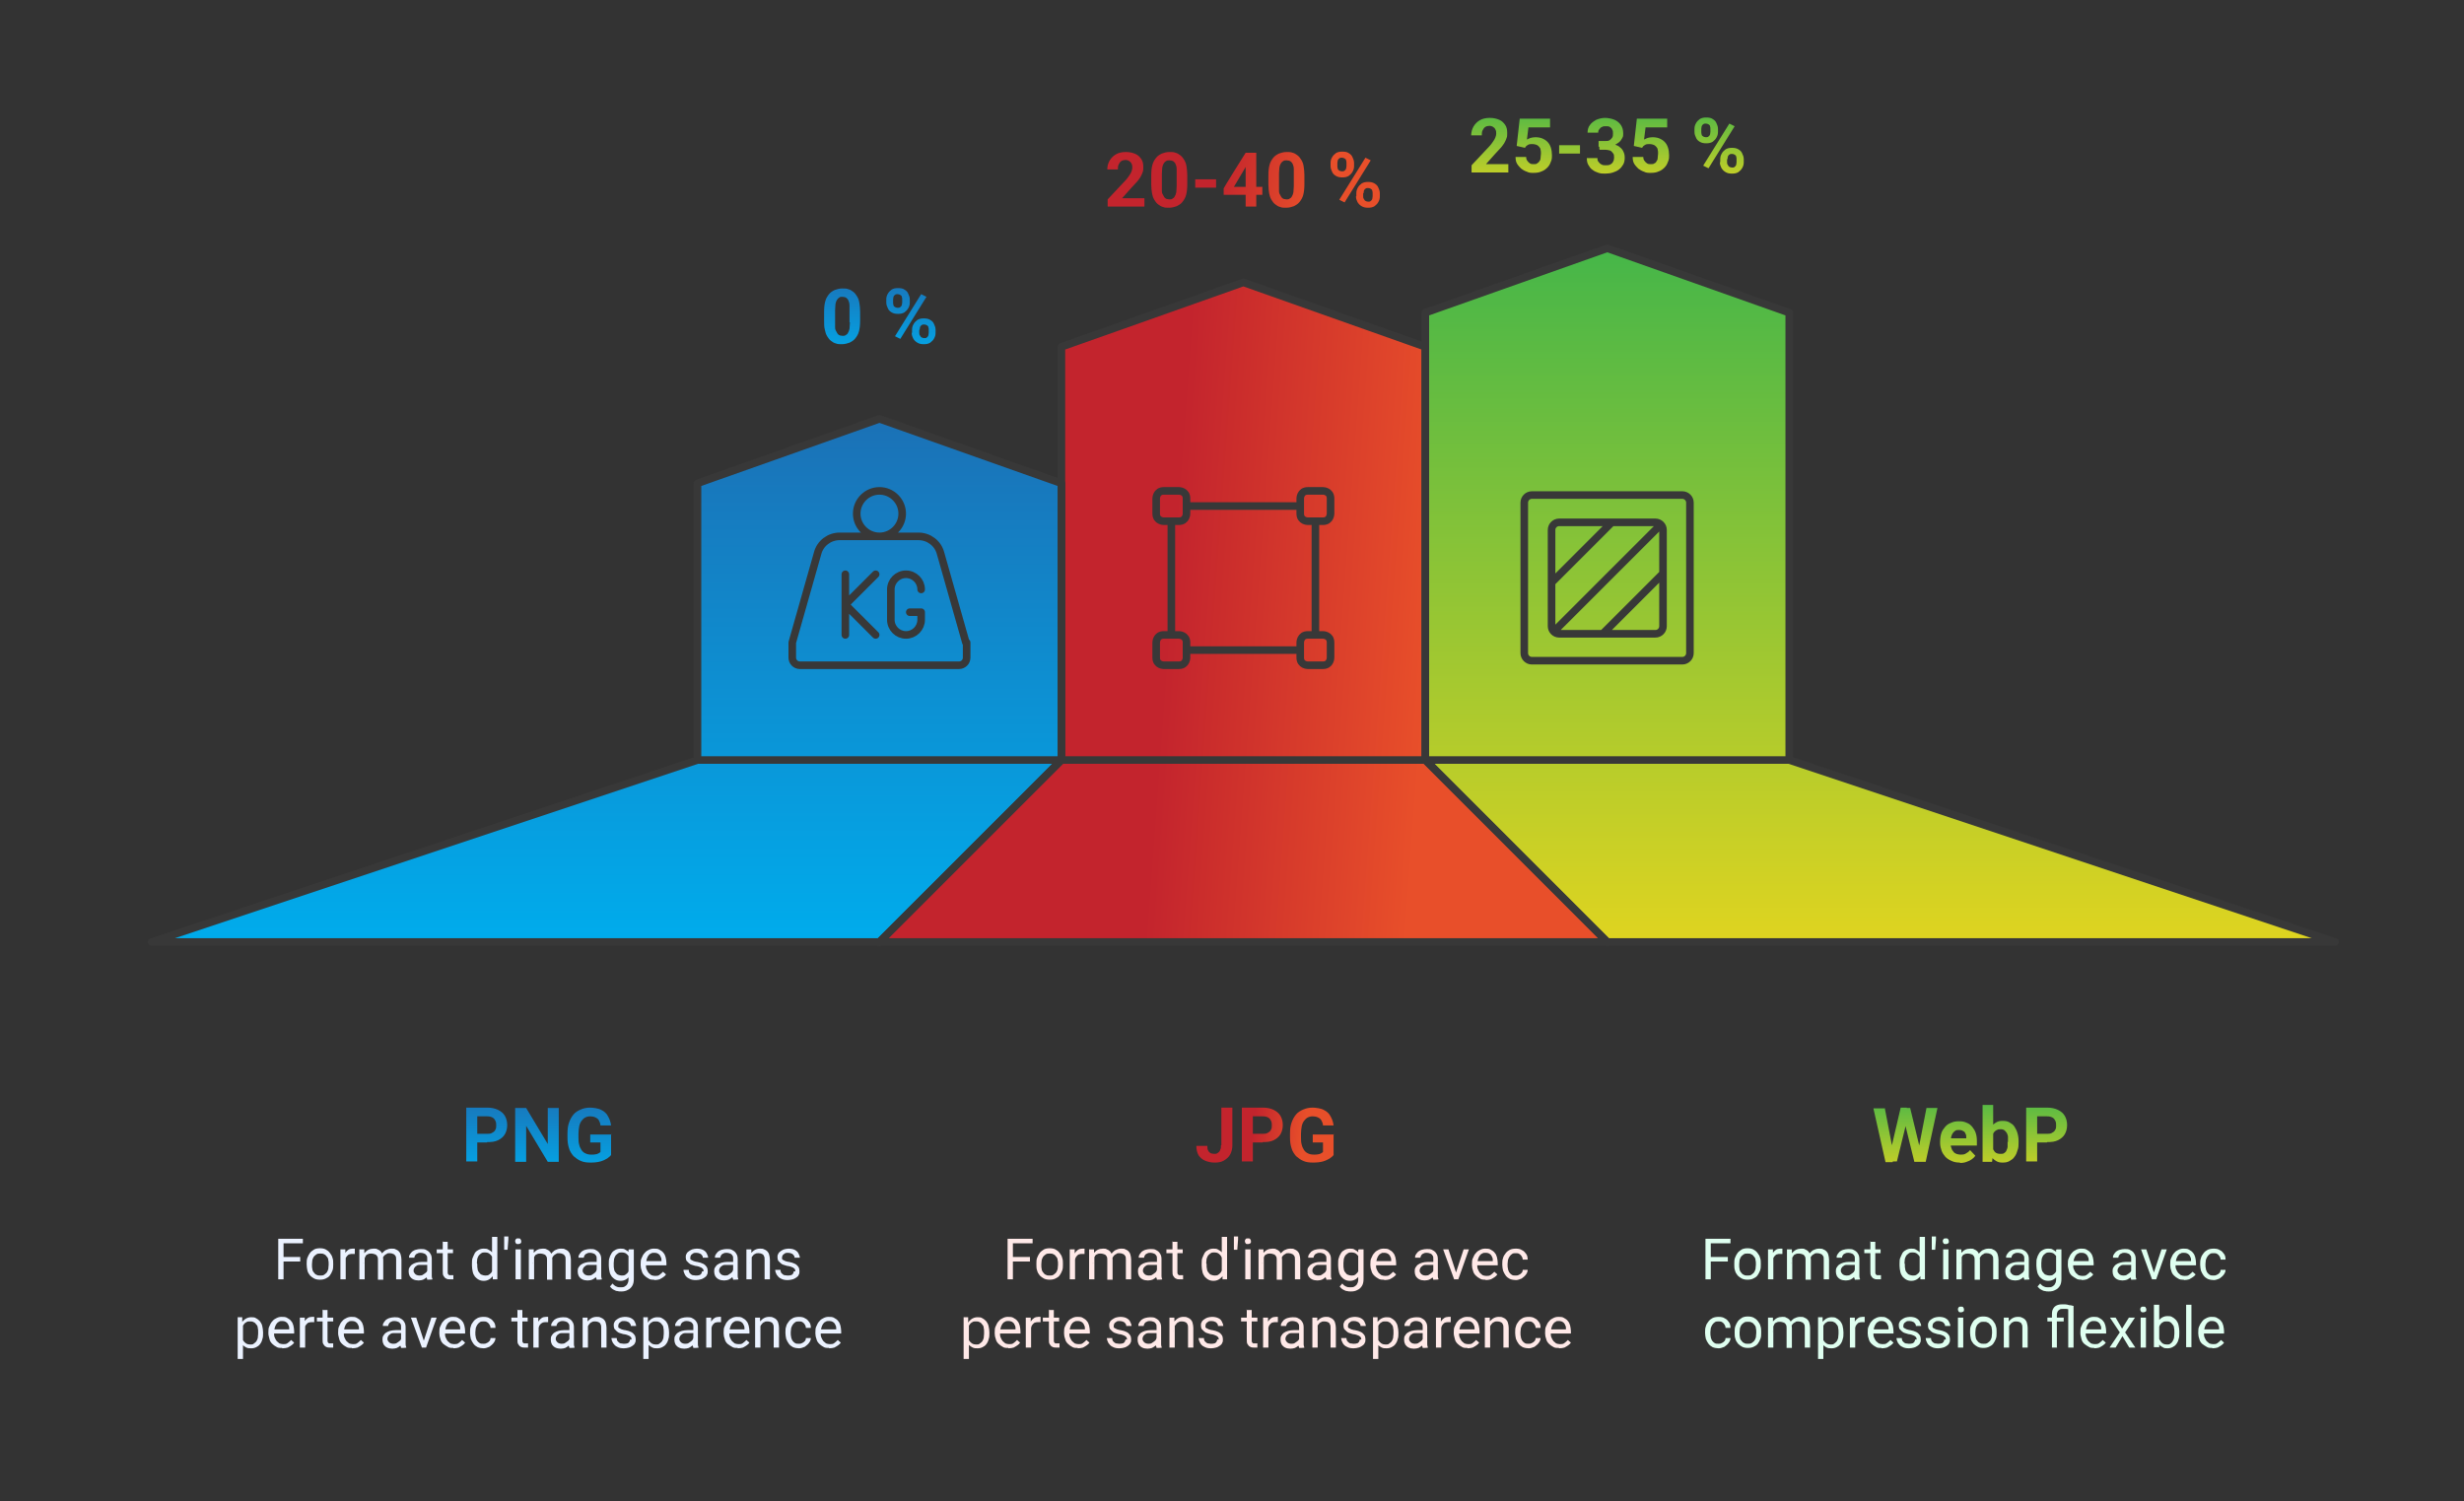
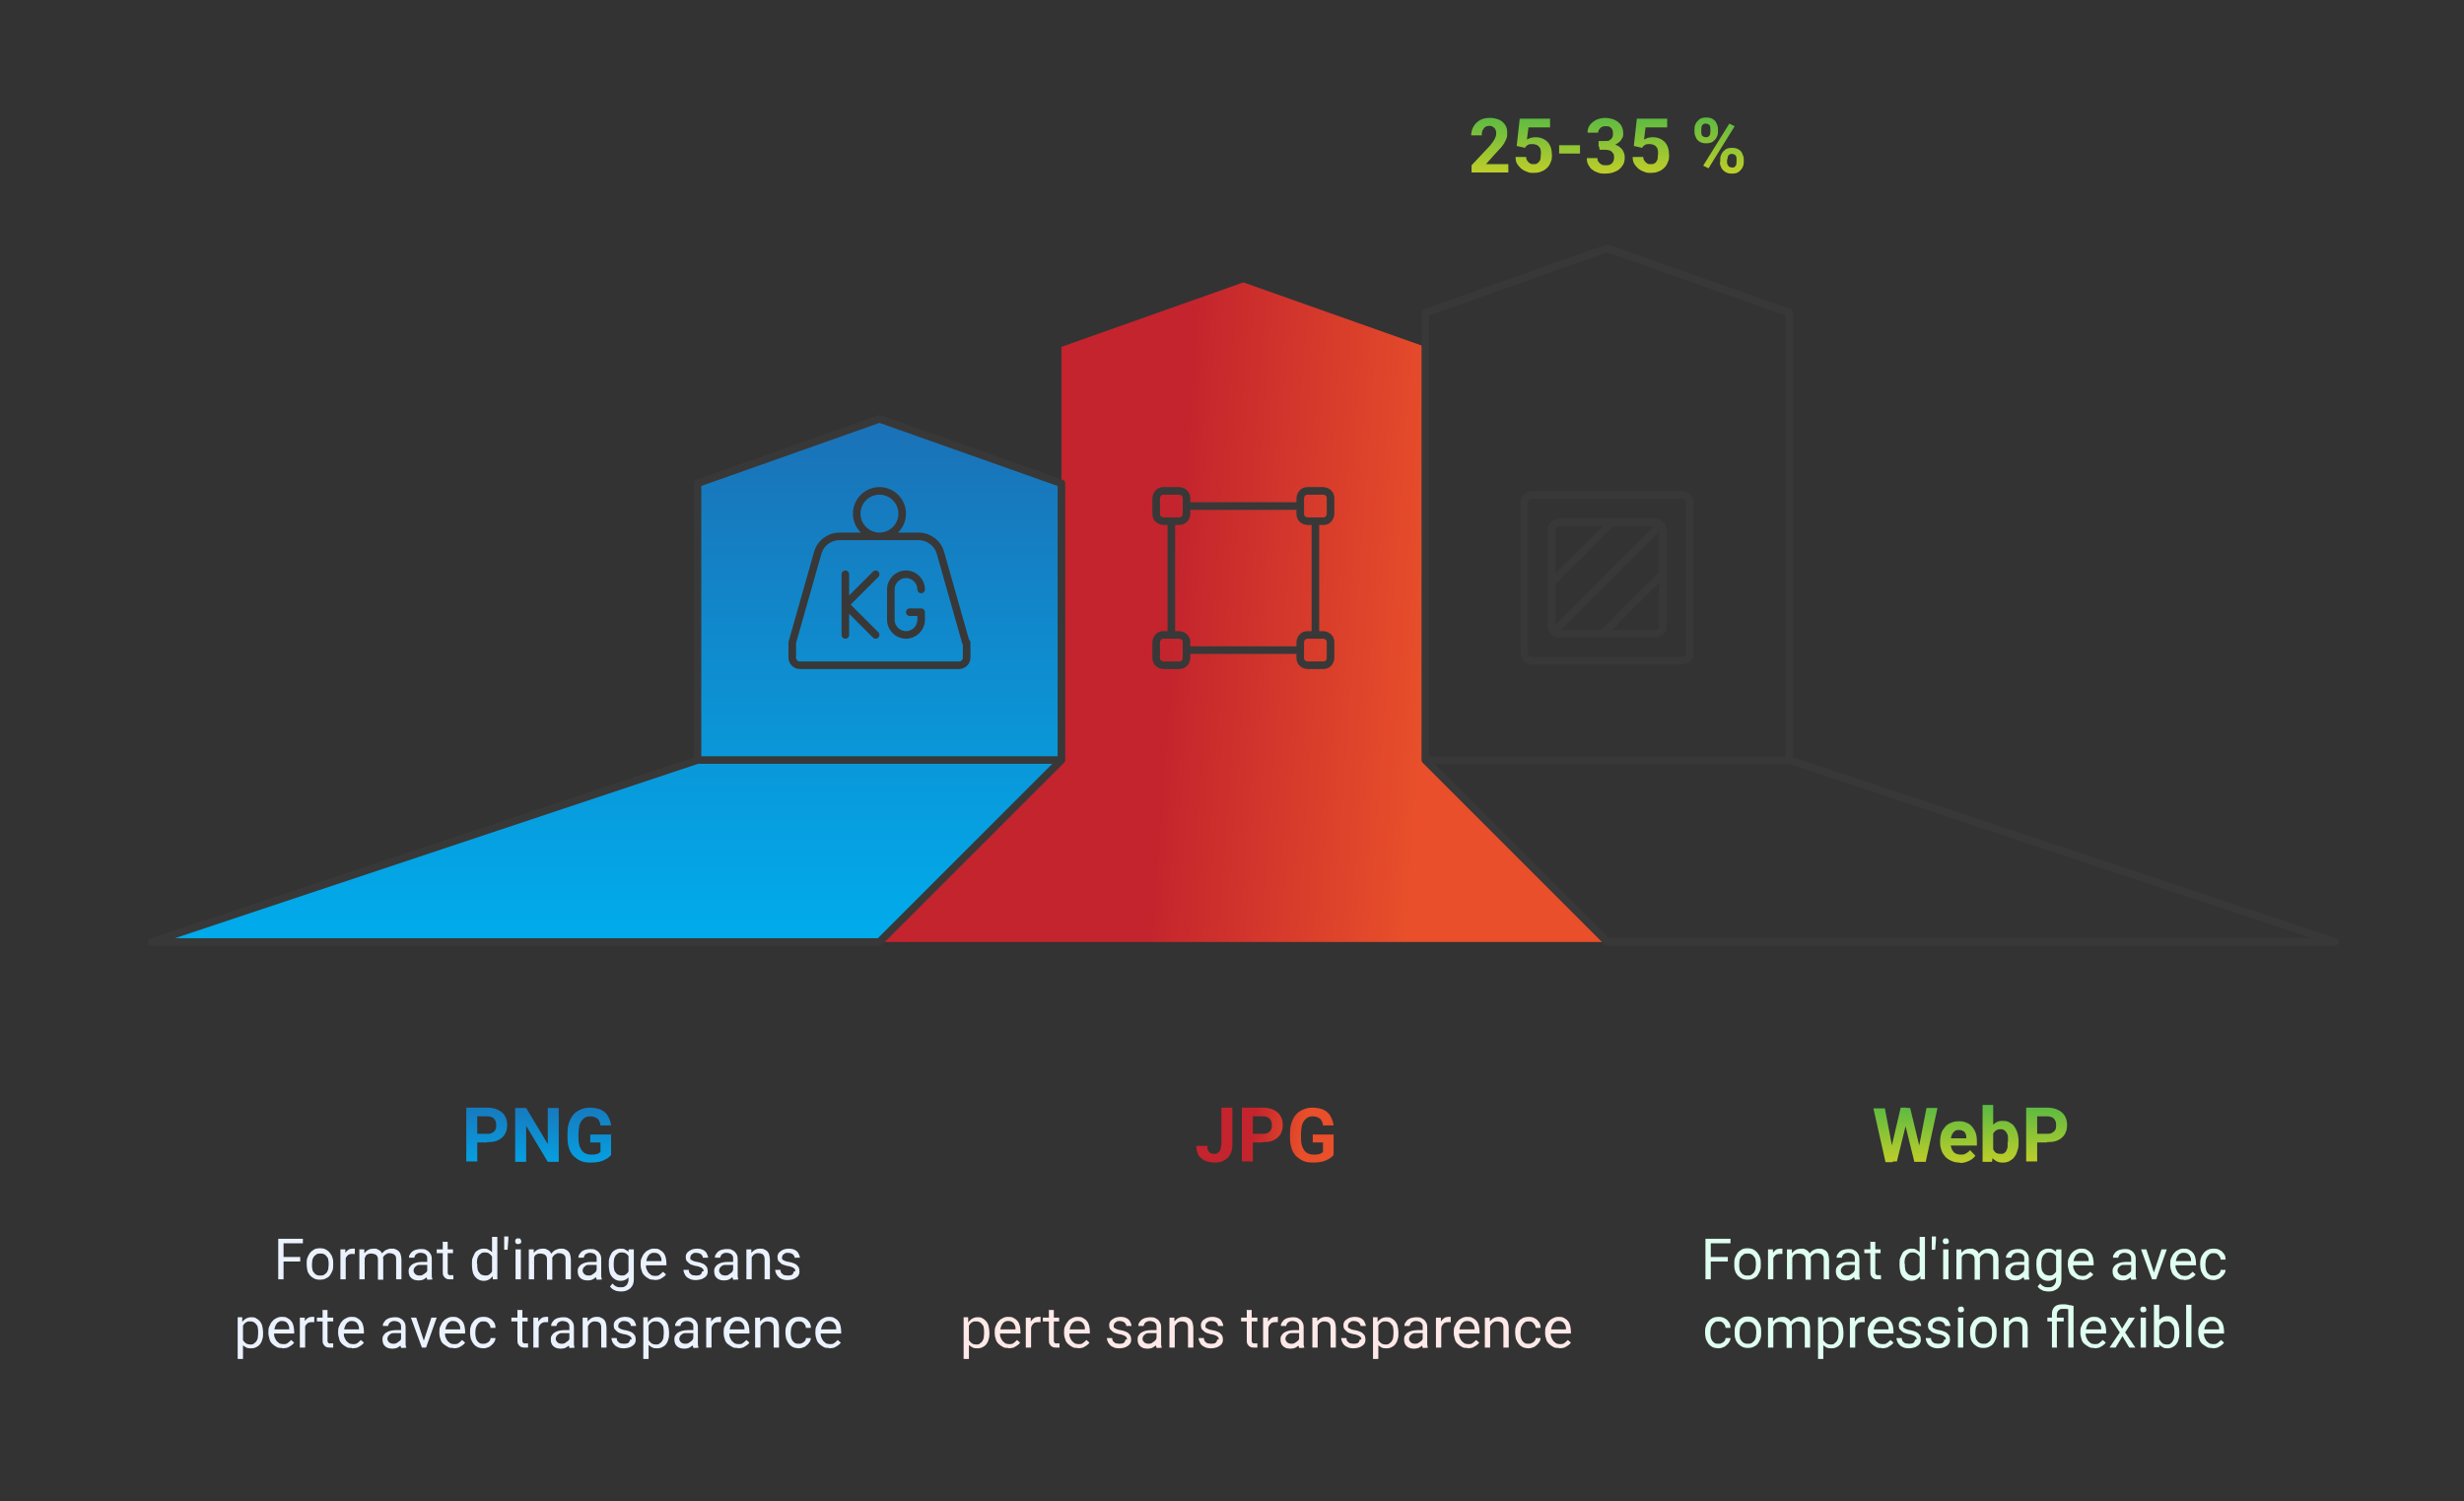
<svg xmlns="http://www.w3.org/2000/svg" id="Layer_1" version="1.1" viewBox="0 0 650 396">
  <rect x="0" y="0" width="650" height="396" fill="#333333" stroke="none" />
  <defs>
    <style>
      .st0 {
        fill: url(#linear-gradient3);
      }

      .st1 {
        fill: url(#linear-gradient6);
      }

      .st2 {
        fill: url(#linear-gradient8);
      }

      .st3 {
        fill: url(#linear-gradient7);
      }

      .st4 {
        fill: url(#linear-gradient5);
      }

      .st5 {
        fill: url(#linear-gradient4);
      }

      .st6 {
        fill: none;
        stroke: #383838;
        stroke-linecap: round;
        stroke-linejoin: round;
        stroke-width: 2px;
      }

      .st7 {
        fill: #dffff0;
      }

      .st8 {
        fill: #ebf2ff;
      }

      .st9 {
        fill: #ffe9e8;
      }

      .st10 {
        fill: url(#linear-gradient);
      }

      .st10, .st11, .st12 {
        fill-rule: evenodd;
      }

      .st11 {
        fill: url(#linear-gradient1);
      }

      .st12 {
        fill: url(#linear-gradient2);
      }
    </style>
    <linearGradient id="linear-gradient" x1="160" y1="223.5" x2="160" y2="85.5" gradientTransform="translate(0 334) scale(1 -1)" gradientUnits="userSpaceOnUse">
      <stop offset="0" stop-color="#1b71b6" />
      <stop offset="1" stop-color="#00acec" />
    </linearGradient>
    <linearGradient id="linear-gradient1" x1="377.1" y1="165.3" x2="307.9" y2="170.4" gradientTransform="translate(0 334) scale(1 -1)" gradientUnits="userSpaceOnUse">
      <stop offset="0" stop-color="#e84f2a" />
      <stop offset="1" stop-color="#c3242d" />
    </linearGradient>
    <linearGradient id="linear-gradient2" x1="496" y1="85.5" x2="496" y2="268.5" gradientTransform="translate(0 334) scale(1 -1)" gradientUnits="userSpaceOnUse">
      <stop offset="0" stop-color="#dfd420" />
      <stop offset="1" stop-color="#45b649" />
    </linearGradient>
    <linearGradient id="linear-gradient3" x1="346.4" y1="281.7" x2="320.8" y2="287.3" gradientTransform="translate(0 334) scale(1 -1)" gradientUnits="userSpaceOnUse">
      <stop offset="0" stop-color="#e84f2a" />
      <stop offset="1" stop-color="#c3242d" />
    </linearGradient>
    <linearGradient id="linear-gradient4" x1="423.9" y1="283.5" x2="423.9" y2="306.5" gradientTransform="translate(0 334) scale(1 -1)" gradientUnits="userSpaceOnUse">
      <stop offset="0" stop-color="#dfd420" />
      <stop offset="1" stop-color="#45b649" />
    </linearGradient>
    <linearGradient id="linear-gradient5" x1="232" y1="261.5" x2="232" y2="238.5" gradientTransform="translate(0 334) scale(1 -1)" gradientUnits="userSpaceOnUse">
      <stop offset="0" stop-color="#1b71b6" />
      <stop offset="1" stop-color="#00acec" />
    </linearGradient>
    <linearGradient id="linear-gradient6" x1="142.1" y1="45.5" x2="142.1" y2="22.5" gradientTransform="translate(0 334) scale(1 -1)" gradientUnits="userSpaceOnUse">
      <stop offset="0" stop-color="#1b71b6" />
      <stop offset="1" stop-color="#00acec" />
    </linearGradient>
    <linearGradient id="linear-gradient7" x1="343.9" y1="33.4" x2="330.3" y2="34.9" gradientTransform="translate(0 334) scale(1 -1)" gradientUnits="userSpaceOnUse">
      <stop offset="0" stop-color="#e84f2a" />
      <stop offset="1" stop-color="#c3242d" />
    </linearGradient>
    <linearGradient id="linear-gradient8" x1="519.8" y1="22.5" x2="519.8" y2="45.5" gradientTransform="translate(0 334) scale(1 -1)" gradientUnits="userSpaceOnUse">
      <stop offset="0" stop-color="#dfd420" />
      <stop offset="1" stop-color="#45b649" />
    </linearGradient>
  </defs>
  <path class="st10" d="M232,110.5l-48,17v1h96v-1l-48-17ZM280,128.5h-96v72l-144,48h192l48-48v-72Z" />
  <path class="st11" d="M328,74.5l-48,17v1h96v-1l-48-17ZM376,92.5h-96v36h96v-36ZM376,128.5h-96v72l-48,48h192l-48-48v-72Z" />
-   <path class="st12" d="M424,65.5l-48,17v1h96v-1l-48-17ZM472,83.5h-96v45h96v-45ZM472,128.5h-96v72l48,48h192l-144-48v-72Z" />
-   <path class="st0" d="M301.9,52.3v2.2h-9.7v-1.9l4.6-4.9c.5-.5.8-1,1.1-1.4.3-.4.5-.8.6-1.1.1-.3.2-.6.2-.9,0-.4,0-.8-.2-1.1-.1-.3-.4-.6-.6-.7-.3-.2-.6-.3-1-.3s-.8.1-1.1.3c-.3.2-.5.5-.7.9-.2.4-.2.8-.2,1.3h-2.8c0-.8.2-1.6.6-2.3.4-.7,1-1.3,1.7-1.7.7-.4,1.6-.6,2.6-.6s1.8.2,2.5.5c.7.3,1.2.8,1.6,1.4.4.6.5,1.3.5,2.1s0,.9-.2,1.4c-.1.4-.4.9-.6,1.3-.3.4-.6.9-1,1.3-.4.4-.8.9-1.3,1.4l-2.5,2.8h6.1ZM313.2,46.1v2.5c0,1.1-.1,2-.3,2.8-.2.8-.6,1.4-1,1.9-.4.5-.9.8-1.5,1.1-.6.2-1.2.4-2,.4s-1.1,0-1.6-.2c-.5-.1-.9-.4-1.3-.7-.4-.3-.7-.7-1-1.2-.3-.5-.5-1.1-.6-1.7-.1-.7-.2-1.4-.2-2.3v-2.5c0-1.1.1-2,.3-2.7.2-.8.6-1.4,1-1.9.4-.5.9-.8,1.5-1.1.6-.2,1.2-.4,2-.4s1.1,0,1.6.2c.5.1.9.4,1.3.7s.7.7,1,1.2c.3.5.5,1,.6,1.7.1.7.2,1.4.2,2.3ZM310.4,49v-3.2c0-.5,0-1,0-1.3,0-.4-.1-.7-.2-1-.1-.3-.2-.5-.4-.7-.2-.2-.3-.3-.6-.4-.2,0-.4-.1-.7-.1s-.6,0-.9.2c-.2.1-.4.3-.6.6-.2.3-.3.6-.4,1.1,0,.4-.1,1-.1,1.6v3.2c0,.5,0,1,0,1.4,0,.4.1.7.3,1,.1.3.3.5.4.7.2.2.3.3.6.4.2,0,.4.1.7.1s.6,0,.8-.2c.2-.1.5-.3.6-.6.2-.3.3-.6.4-1.1,0-.4.1-1,.1-1.6ZM320.8,47.3v2.2h-5.5v-2.2h5.5ZM333,49.2v2.2h-10.2v-1.7c-.1,0,5.8-9.4,5.8-9.4h2.2l-2.4,4.1-2.9,4.9h7.6ZM331.4,40.3v14.2h-2.8v-14.2h2.8ZM344.1,46.1v2.5c0,1.1-.1,2-.3,2.8-.2.8-.6,1.4-1,1.9-.4.5-.9.8-1.5,1.1-.6.2-1.2.4-2,.4s-1.1,0-1.6-.2c-.5-.1-.9-.4-1.3-.7-.4-.3-.7-.7-1-1.2-.3-.5-.5-1.1-.6-1.7s-.2-1.4-.2-2.3v-2.5c0-1.1.1-2,.3-2.7.2-.8.6-1.4,1-1.9.4-.5.9-.8,1.5-1.1.6-.2,1.2-.4,2-.4s1.1,0,1.6.2c.5.1.9.4,1.3.7.4.3.7.7,1,1.2.3.5.5,1,.6,1.7.1.7.2,1.4.2,2.3ZM341.3,49v-3.2c0-.5,0-1,0-1.3,0-.4-.1-.7-.2-1-.1-.3-.2-.5-.4-.7-.2-.2-.3-.3-.6-.4-.2,0-.4-.1-.7-.1s-.6,0-.9.2c-.2.1-.4.3-.6.6-.2.3-.3.6-.4,1.1,0,.4-.1,1-.1,1.6v3.2c0,.5,0,1,0,1.4,0,.4.1.7.3,1,.1.3.3.5.4.7.2.2.3.3.6.4.2,0,.5.1.7.1s.6,0,.8-.2c.2-.1.5-.3.6-.6.2-.3.3-.6.4-1.1,0-.4.1-1,.1-1.6ZM351,43.8v-.8c0-.5.1-1,.4-1.5.2-.4.6-.8,1-1.1.5-.3,1-.4,1.7-.4s1.3.1,1.7.4c.5.3.8.6,1,1.1.2.4.4.9.4,1.5v.8c0,.5-.1,1-.4,1.5-.2.4-.6.8-1,1.1-.5.3-1,.4-1.7.4s-1.2-.1-1.7-.4c-.5-.3-.8-.6-1-1.1-.2-.4-.4-.9-.4-1.5ZM352.8,43v.8c0,.2,0,.4.1.7,0,.2.2.4.4.5.2.1.4.2.7.2s.5,0,.7-.2c.2-.1.3-.3.4-.5,0-.2.1-.4.1-.7v-.8c0-.2,0-.5-.1-.7,0-.2-.2-.4-.4-.5-.2-.1-.4-.2-.7-.2s-.5,0-.7.2c-.2.1-.3.3-.4.5,0,.2-.1.4-.1.7ZM357.8,51.8v-.8c0-.5.1-1,.4-1.5.2-.4.6-.8,1-1.1.5-.3,1-.4,1.7-.4s1.2.1,1.7.4c.5.3.8.6,1,1.1.2.4.4.9.4,1.5v.8c0,.5-.1,1-.4,1.5-.2.4-.6.8-1,1.1-.5.3-1,.4-1.7.4s-1.2-.1-1.7-.4-.8-.6-1.1-1.1c-.2-.4-.4-.9-.4-1.5ZM359.6,51v.8c0,.2,0,.5.2.7.1.2.2.4.4.5.2.1.4.2.7.2s.6,0,.7-.2c.2-.1.3-.3.4-.5,0-.2.1-.4.1-.7v-.8c0-.2,0-.5-.1-.7,0-.2-.2-.4-.4-.5-.2-.1-.4-.2-.7-.2s-.5,0-.7.2c-.2.1-.3.3-.4.5,0,.2-.1.4-.1.7ZM361.6,42.3l-6.9,11.1-1.4-.7,6.9-11.1,1.4.7Z" />
  <path class="st5" d="M397.9,43.3v2.2h-9.7v-1.9l4.6-4.9c.5-.5.8-1,1.1-1.4.3-.4.5-.8.6-1.1.1-.3.2-.6.2-.9,0-.4,0-.8-.2-1.1-.1-.3-.4-.6-.6-.7-.3-.2-.6-.3-1-.3s-.8.1-1.1.3c-.3.2-.5.5-.7.9-.2.4-.2.8-.2,1.3h-2.8c0-.8.2-1.6.6-2.3.4-.7,1-1.3,1.7-1.7.7-.4,1.6-.6,2.6-.6s1.8.2,2.5.5c.7.3,1.2.8,1.6,1.4.4.6.5,1.3.5,2.1s0,.9-.2,1.4c-.1.4-.4.9-.6,1.3-.3.4-.6.9-1,1.3-.4.4-.8.9-1.3,1.4l-2.5,2.8h6.1ZM402.3,39l-2.2-.5.8-7.2h8v2.3h-5.7l-.4,3.2c.2-.1.5-.2.9-.4.4-.1.8-.2,1.3-.2.7,0,1.3.1,1.8.3.5.2,1,.5,1.4.9.4.4.7.9.9,1.5.2.6.3,1.3.3,2s0,1.2-.3,1.8c-.2.6-.5,1.1-.9,1.5-.4.4-.9.8-1.5,1-.6.3-1.3.4-2.1.4s-1.2,0-1.8-.3c-.6-.2-1.1-.5-1.5-.8-.4-.4-.8-.8-1.1-1.3-.3-.5-.4-1.1-.4-1.8h2.8c0,.4.1.8.3,1,.2.3.4.5.7.7.3.2.6.2,1,.2s.7,0,.9-.2.5-.3.6-.6c.2-.2.3-.5.3-.9,0-.3.1-.7.1-1.1s0-.7-.1-1c0-.3-.2-.6-.4-.8-.2-.2-.4-.4-.7-.5-.3-.1-.6-.2-1-.2s-.9,0-1.2.2c-.3.2-.5.3-.7.6ZM416.8,38.3v2.2h-5.5v-2.2h5.5ZM421.9,37.2h1.5c.5,0,.9,0,1.2-.2.3-.2.5-.4.7-.7.2-.3.2-.7.2-1.1s0-.7-.2-1c-.1-.3-.3-.5-.6-.7-.3-.2-.6-.2-1.1-.2s-.7,0-1,.2c-.3.1-.5.3-.7.6-.2.2-.3.5-.3.9h-2.8c0-.8.2-1.5.6-2,.4-.6,1-1,1.7-1.4.7-.3,1.5-.5,2.3-.5s1.8.2,2.5.5c.7.3,1.3.8,1.7,1.4.4.6.6,1.3.6,2.2s-.1.9-.3,1.3c-.2.4-.5.8-.9,1.1-.4.3-.9.6-1.4.8-.6.2-1.2.3-1.9.3h-2v-1.5ZM421.9,39.3v-1.5h2c.8,0,1.5,0,2,.3.6.2,1.1.4,1.5.8.4.3.7.7.9,1.2.2.4.3.9.3,1.5s-.1,1.3-.4,1.8c-.3.5-.6.9-1.1,1.3-.5.4-1,.6-1.6.8-.6.2-1.3.3-2,.3s-1.2,0-1.8-.2c-.6-.2-1.1-.4-1.6-.8-.5-.3-.8-.8-1.1-1.3-.3-.5-.4-1.1-.4-1.8h2.8c0,.4,0,.7.3,1,.2.3.4.5.8.7.3.2.7.2,1.1.2s.8,0,1.2-.2c.3-.2.6-.4.7-.7.2-.3.3-.7.3-1.1s0-.9-.3-1.2c-.2-.3-.5-.6-.8-.7-.4-.1-.8-.2-1.2-.2h-1.5ZM433.2,39l-2.2-.5.8-7.2h8v2.3h-5.7l-.4,3.2c.2-.1.5-.2.9-.4.4-.1.8-.2,1.3-.2.7,0,1.3.1,1.8.3.5.2,1,.5,1.4.9.4.4.7.9.9,1.5.2.6.3,1.3.3,2s0,1.2-.3,1.8c-.2.6-.5,1.1-.9,1.5-.4.4-.9.8-1.5,1-.6.3-1.3.4-2.1.4s-1.2,0-1.8-.3c-.6-.2-1.1-.5-1.5-.8-.4-.4-.8-.8-1.1-1.3-.3-.5-.4-1.1-.4-1.8h2.8c0,.4.1.8.3,1,.2.3.4.5.7.7.3.2.6.2,1,.2s.7,0,.9-.2c.3-.1.5-.3.6-.6.2-.2.3-.5.3-.9,0-.3.1-.7.1-1.1s0-.7-.1-1c0-.3-.2-.6-.4-.8-.2-.2-.4-.4-.7-.5-.3-.1-.6-.2-1-.2s-.9,0-1.2.2c-.3.2-.5.3-.7.6ZM447,34.8v-.8c0-.5.1-1,.4-1.5.2-.4.6-.8,1-1.1.5-.3,1-.4,1.7-.4s1.3.1,1.7.4c.5.3.8.6,1,1.1.2.4.4.9.4,1.5v.8c0,.5-.1,1-.4,1.5-.2.4-.6.8-1,1.1-.5.3-1,.4-1.7.4s-1.2-.1-1.7-.4c-.5-.3-.8-.6-1-1.1-.2-.4-.4-.9-.4-1.5ZM448.8,34v.8c0,.2,0,.4.1.7,0,.2.2.4.4.5.2.1.4.2.7.2s.5,0,.7-.2c.2-.1.3-.3.4-.5,0-.2.1-.4.1-.7v-.8c0-.2,0-.5-.1-.7,0-.2-.2-.4-.4-.5-.2-.1-.4-.2-.7-.2s-.5,0-.7.2c-.2.1-.3.3-.4.5,0,.2-.1.4-.1.7ZM453.8,42.8v-.8c0-.5.1-1,.4-1.5.2-.4.6-.8,1-1.1.5-.3,1-.4,1.7-.4s1.2.1,1.7.4c.5.3.8.6,1,1.1.2.4.4.9.4,1.5v.8c0,.5-.1,1-.4,1.5-.2.4-.6.8-1,1.1-.5.3-1,.4-1.7.4s-1.2-.1-1.7-.4-.8-.6-1.1-1.1c-.2-.4-.4-.9-.4-1.5ZM455.6,42v.8c0,.2,0,.5.2.7.1.2.2.4.4.5.2.1.4.2.7.2s.6,0,.7-.2c.2-.1.3-.3.4-.5,0-.2.1-.4.1-.7v-.8c0-.2,0-.5-.1-.7,0-.2-.2-.4-.4-.5-.2-.1-.4-.2-.7-.2s-.5,0-.7.2c-.2.1-.3.3-.4.5,0,.2-.1.4-.1.7ZM457.6,33.3l-6.9,11.1-1.4-.7,6.9-11.1,1.4.7Z" />
-   <path class="st4" d="M226.9,82.1v2.5c0,1.1-.1,2-.3,2.8-.2.8-.6,1.4-1,1.9-.4.5-.9.8-1.5,1.1-.6.2-1.2.4-2,.4s-1.1,0-1.6-.2c-.5-.1-.9-.4-1.3-.7-.4-.3-.7-.7-1-1.2-.3-.5-.5-1.1-.6-1.7-.2-.7-.2-1.4-.2-2.3v-2.5c0-1.1.1-2,.3-2.7.2-.8.6-1.4,1-1.9.4-.5.9-.8,1.5-1.1.6-.2,1.2-.4,2-.4s1.1,0,1.6.2c.5.1.9.4,1.3.7s.7.7,1,1.2c.3.5.5,1,.6,1.7.1.7.2,1.4.2,2.3ZM224.1,85v-3.2c0-.5,0-1,0-1.3,0-.4-.1-.7-.2-1-.1-.3-.2-.5-.4-.7-.2-.2-.3-.3-.6-.4-.2,0-.4-.1-.7-.1s-.6,0-.8.2c-.2.1-.4.3-.6.6-.2.3-.3.6-.4,1.1,0,.4-.1,1-.1,1.6v3.2c0,.5,0,1,0,1.4,0,.4.1.7.3,1,.1.3.3.5.4.7.2.2.3.3.6.4.2,0,.4.1.7.1s.6,0,.8-.2c.2-.1.5-.3.6-.6.2-.3.3-.6.4-1.1,0-.4.1-1,.1-1.6ZM233.8,79.8v-.8c0-.5.1-1,.4-1.5.2-.4.6-.8,1-1.1.5-.3,1-.4,1.7-.4s1.3.1,1.7.4c.5.3.8.6,1,1.1.2.4.4.9.4,1.5v.8c0,.5-.1,1-.4,1.5-.2.4-.6.8-1,1.1-.5.3-1,.4-1.7.4s-1.2-.1-1.7-.4c-.5-.3-.8-.6-1-1.1-.2-.4-.4-.9-.4-1.5ZM235.6,79v.8c0,.2,0,.4.1.7,0,.2.2.4.4.5.2.1.4.2.7.2s.5,0,.7-.2c.2-.1.3-.3.4-.5,0-.2.1-.4.1-.7v-.8c0-.2,0-.5-.1-.7,0-.2-.2-.4-.4-.5-.2-.1-.4-.2-.7-.2s-.5,0-.7.2c-.2.1-.3.3-.4.5,0,.2-.1.4-.1.7ZM240.6,87.8v-.8c0-.5.1-1,.4-1.5.2-.4.6-.8,1-1.1.5-.3,1-.4,1.7-.4s1.2.1,1.7.4c.5.3.8.6,1,1.1.2.4.4.9.4,1.5v.8c0,.5-.1,1-.4,1.5-.2.4-.6.8-1,1.1-.5.3-1,.4-1.7.4s-1.2-.1-1.7-.4c-.5-.3-.8-.6-1.1-1.1-.2-.4-.4-.9-.4-1.5ZM242.5,87v.8c0,.2,0,.5.2.7.1.2.2.4.4.5.2.1.4.2.7.2s.6,0,.7-.2c.2-.1.3-.3.4-.5,0-.2.1-.4.1-.7v-.8c0-.2,0-.5-.1-.7,0-.2-.2-.4-.4-.5-.2-.1-.4-.2-.7-.2s-.5,0-.7.2c-.2.1-.3.3-.4.5,0,.2-.1.4-.1.7ZM244.4,78.3l-6.9,11.1-1.4-.7,6.9-11.1,1.4.7Z" />
  <path class="st1" d="M128.5,301.4h-3.6v-2.3h3.6c.6,0,1,0,1.4-.3.4-.2.6-.4.8-.8s.2-.7.2-1.1,0-.8-.2-1.2c-.2-.4-.4-.7-.8-.9-.4-.2-.8-.3-1.4-.3h-2.6v11.9h-2.9v-14.2h5.5c1.1,0,2.1.2,2.9.6.8.4,1.4.9,1.8,1.6.4.7.6,1.5.6,2.4s-.2,1.7-.6,2.4c-.4.7-1,1.2-1.8,1.6-.8.4-1.7.5-2.9.5ZM147.4,292.3v14.2h-2.9l-5.7-9.5v9.5h-2.9v-14.2h2.9l5.7,9.5v-9.5h2.9ZM161.2,299.1v5.6c-.2.3-.6.6-1,.9-.5.3-1.1.6-1.8.8-.7.2-1.6.3-2.6.3s-1.8-.1-2.5-.4c-.8-.3-1.4-.8-2-1.3-.5-.6-1-1.3-1.2-2.1-.3-.9-.4-1.8-.4-2.9v-.9c0-1.1.1-2.1.4-2.9.3-.9.7-1.6,1.2-2.2.5-.6,1.2-1,1.9-1.3.7-.3,1.5-.5,2.4-.5s2.3.2,3,.6c.8.4,1.4.9,1.8,1.7.4.7.7,1.5.8,2.4h-2.8c0-.5-.2-.9-.4-1.3-.2-.4-.5-.6-.9-.8-.4-.2-.9-.3-1.4-.3s-.9.1-1.3.3c-.4.2-.7.5-1,.9-.3.4-.5.9-.6,1.4-.1.6-.2,1.2-.2,2v.9c0,.7,0,1.4.2,2,.1.6.4,1,.6,1.4.3.4.6.7,1.1.9.4.2.9.3,1.5.3s.8,0,1.2-.1c.3,0,.6-.2.8-.3.2-.1.3-.2.4-.3v-2.5h-2.7v-2.1h5.6Z" />
  <path class="st3" d="M322.2,302.1v-9.9h2.9v9.9c0,.9-.2,1.8-.6,2.5-.4.7-1,1.2-1.7,1.6-.7.4-1.5.5-2.4.5s-1.8-.2-2.5-.5c-.7-.3-1.3-.8-1.7-1.4-.4-.7-.6-1.5-.6-2.5h2.9c0,.5,0,.9.2,1.2.1.3.4.5.6.7.3.1.6.2,1,.2s.7,0,1-.3c.3-.2.5-.4.6-.8.2-.3.2-.8.2-1.2ZM333.1,301.4h-3.6v-2.3h3.6c.6,0,1,0,1.4-.3.4-.2.6-.4.8-.8.2-.3.2-.7.2-1.1s0-.8-.2-1.2c-.2-.4-.4-.7-.8-.9-.4-.2-.8-.3-1.4-.3h-2.6v11.9h-2.9v-14.2h5.5c1.1,0,2.1.2,2.9.6.8.4,1.4.9,1.8,1.6.4.7.6,1.5.6,2.4s-.2,1.7-.6,2.4-1,1.2-1.8,1.6c-.8.4-1.7.5-2.9.5ZM351.8,299.1v5.6c-.2.3-.6.6-1,.9-.5.3-1.1.6-1.8.8-.7.2-1.6.3-2.6.3s-1.8-.1-2.5-.4c-.8-.3-1.4-.8-2-1.3-.5-.6-1-1.3-1.2-2.1-.3-.9-.4-1.8-.4-2.9v-.9c0-1.1.1-2.1.4-2.9.3-.9.7-1.6,1.2-2.2.5-.6,1.2-1,1.9-1.3s1.5-.5,2.4-.5,2.3.2,3,.6c.8.4,1.4.9,1.8,1.7.4.7.7,1.5.8,2.4h-2.8c0-.5-.2-.9-.4-1.3s-.5-.6-.9-.8c-.4-.2-.9-.3-1.4-.3s-.9.1-1.3.3c-.4.2-.7.5-1,.9-.3.4-.5.9-.6,1.4-.1.6-.2,1.2-.2,2v.9c0,.7,0,1.4.2,2,.1.6.4,1,.6,1.4.3.4.6.7,1.1.9.4.2.9.3,1.5.3s.8,0,1.2-.1c.3,0,.6-.2.8-.3.2-.1.3-.2.4-.3v-2.5h-2.7v-2.1h5.6Z" />
  <path class="st2" d="M498.6,304.2l2.8-12h1.6l.4,2-3,12.2h-1.7v-2.3ZM497.2,292.3l2.3,12-.2,2.3h-1.9l-3.2-14.2h2.9ZM505.9,304.2l2.3-11.9h2.9l-3.1,14.2h-1.9l-.2-2.3ZM503.9,292.3l2.9,12v2.2h-1.8l-3-12.2.4-2h1.6ZM517.1,306.7c-.8,0-1.6-.1-2.2-.4-.7-.3-1.2-.6-1.7-1.1-.4-.5-.8-1-1-1.6-.2-.6-.4-1.3-.4-2v-.4c0-.8.1-1.5.3-2.2.2-.7.6-1.2,1-1.7.4-.5,1-.9,1.6-1.1.6-.3,1.3-.4,2.1-.4s1.4.1,2,.4c.6.2,1.1.6,1.5,1.1.4.5.7,1,.9,1.6.2.6.3,1.3.3,2.1v1.2h-8.4v-1.9h5.6v-.2c0-.4,0-.7-.2-1-.1-.3-.3-.6-.6-.7-.3-.2-.6-.3-1.1-.3s-.7,0-1,.2c-.3.2-.5.4-.7.7-.2.3-.3.6-.4,1,0,.4-.1.8-.1,1.3v.4c0,.4,0,.8.2,1.2.1.4.3.7.5.9.2.3.5.5.8.6.3.1.7.2,1.1.2s1,0,1.4-.3c.4-.2.8-.5,1.1-.9l1.4,1.5c-.2.3-.5.6-.9.9-.4.3-.8.5-1.4.7-.5.2-1.1.3-1.8.3ZM523,291.5h2.8v12.6l-.3,2.4h-2.5v-15ZM532.5,301.1v.2c0,.8,0,1.5-.3,2.2-.2.7-.4,1.2-.8,1.7-.3.5-.8.8-1.3,1.1-.5.3-1.1.4-1.8.4s-1.2-.1-1.7-.4c-.5-.3-.9-.6-1.2-1.1-.3-.5-.6-1-.8-1.7-.2-.6-.3-1.3-.4-2.1v-.4c0-.8.2-1.5.4-2.1.2-.6.5-1.2.8-1.7.3-.5.7-.8,1.2-1.1.5-.3,1-.4,1.7-.4s1.3.1,1.8.4c.5.3,1,.6,1.3,1.1.3.5.6,1,.8,1.7.2.7.3,1.4.3,2.2ZM529.7,301.3v-.2c0-.4,0-.8,0-1.2,0-.4-.2-.7-.3-1-.2-.3-.4-.5-.6-.7-.3-.2-.6-.3-1-.3s-.7,0-1,.2c-.3.1-.5.3-.7.5-.2.2-.3.5-.4.8,0,.3-.1.7-.2,1.1v1.3c0,.5.1,1,.3,1.4.2.4.4.7.7.9.3.2.7.3,1.2.3s.7,0,1-.2c.3-.2.5-.4.6-.7.1-.3.3-.6.3-1,0-.4,0-.8,0-1.3ZM540,301.4h-3.6v-2.3h3.6c.6,0,1,0,1.4-.3.4-.2.6-.4.8-.8.2-.3.2-.7.2-1.1s0-.8-.2-1.2c-.2-.4-.4-.7-.8-.9-.4-.2-.8-.3-1.4-.3h-2.6v11.9h-2.9v-14.2h5.5c1.1,0,2.1.2,2.9.6.8.4,1.4.9,1.8,1.6.4.7.6,1.5.6,2.4s-.2,1.7-.6,2.4-1,1.2-1.8,1.6c-.8.4-1.7.5-2.9.5Z" />
  <path class="st8" d="M74.8,326.8v10.7h-1.4v-10.7h1.4ZM79.2,331.6v1.2h-4.8v-1.2h4.8ZM79.9,326.8v1.2h-5.5v-1.2h5.5ZM80.9,333.6v-.2c0-.6,0-1.1.2-1.6.2-.5.4-.9.7-1.3.3-.4.7-.6,1.1-.9.4-.2.9-.3,1.5-.3s1.1.1,1.5.3c.4.2.8.5,1.1.9.3.4.6.8.7,1.3.2.5.2,1,.2,1.6v.2c0,.6,0,1.1-.2,1.6s-.4.9-.7,1.3c-.3.4-.7.6-1.1.8-.4.2-.9.3-1.5.3s-1.1-.1-1.5-.3c-.4-.2-.8-.5-1.1-.8-.3-.4-.6-.8-.7-1.3s-.2-1-.2-1.6ZM82.3,333.5v.2c0,.4,0,.8.1,1.1,0,.3.2.7.4.9.2.3.4.5.7.6.3.2.6.2,1,.2s.7,0,1-.2c.3-.2.5-.4.7-.6.2-.3.3-.6.4-.9,0-.4.1-.7.1-1.1v-.2c0-.4,0-.8-.1-1.1,0-.4-.2-.7-.4-.9-.2-.3-.4-.5-.7-.6-.3-.2-.6-.2-1-.2s-.7,0-1,.2c-.3.2-.5.4-.7.6-.2.3-.3.6-.4.9,0,.3-.1.7-.1,1.1ZM91.2,330.8v6.7h-1.4v-7.9h1.3v1.2ZM93.6,329.5v1.3c-.1,0-.2,0-.3,0,0,0-.2,0-.3,0-.3,0-.6,0-.8.1-.2,0-.4.2-.6.4-.2.2-.3.4-.4.6,0,.2-.2.5-.2.8l-.4.2c0-.5,0-.9.1-1.3,0-.4.2-.8.4-1.1.2-.3.5-.6.8-.8.3-.2.7-.3,1.1-.3s.2,0,.3,0c.1,0,.2,0,.3,0ZM96.2,331.1v6.4h-1.4v-7.9h1.3v1.6ZM96,333.2h-.6c0-.6,0-1.1.2-1.5.1-.5.3-.9.6-1.2.3-.3.6-.6,1-.8.4-.2.9-.3,1.4-.3s.7,0,1,.2c.3.1.6.3.8.5.2.2.4.5.5.9.1.4.2.8.2,1.3v5.3h-1.4v-5.2c0-.4,0-.7-.2-1-.1-.2-.3-.4-.6-.5-.3-.1-.6-.2-.9-.2s-.7,0-1,.2c-.3.1-.5.3-.6.6s-.3.5-.4.9c0,.3-.1.7-.1,1ZM101.1,332.5l-.9.3c0-.4,0-.9.2-1.3.1-.4.3-.8.6-1.1.3-.3.6-.6,1-.7.4-.2.8-.3,1.3-.3s.8,0,1.1.2c.3.1.6.3.8.5.2.2.4.5.5.9.1.4.2.8.2,1.3v5.2h-1.4v-5.2c0-.4,0-.8-.2-1-.1-.2-.3-.4-.6-.5-.2-.1-.5-.2-.9-.2s-.6,0-.8.2c-.2.1-.4.2-.6.4-.2.2-.3.4-.4.6,0,.2-.1.5-.1.7ZM112.7,336.1v-4.1c0-.3,0-.6-.2-.8-.1-.2-.3-.4-.6-.5-.2-.1-.6-.2-.9-.2s-.6,0-.9.2c-.3.1-.5.3-.6.5-.1.2-.2.4-.2.6h-1.4c0-.3,0-.6.2-.8.1-.3.4-.5.6-.8.3-.2.6-.4,1-.5.4-.1.8-.2,1.3-.2s1.1,0,1.5.3c.4.2.8.5,1,.9.3.4.4.9.4,1.5v3.7c0,.3,0,.5,0,.8,0,.3.1.6.2.8h0c0,.1-1.4.1-1.4.1,0-.2-.1-.4-.2-.6,0-.3,0-.5,0-.7ZM113,332.7v1s-1.4,0-1.4,0c-.4,0-.7,0-1,0-.3,0-.6.1-.8.3-.2.1-.4.3-.5.5-.1.2-.2.4-.2.6s0,.5.2.7c.1.2.3.4.5.5.2.1.5.2.8.2s.8,0,1.1-.3c.3-.2.6-.4.8-.6.2-.3.3-.5.3-.7l.6.7c0,.2-.1.4-.3.7-.2.2-.4.5-.6.7-.2.2-.5.4-.9.6-.3.1-.7.2-1.2.2s-1-.1-1.4-.3c-.4-.2-.7-.5-.9-.8-.2-.4-.3-.8-.3-1.2s0-.8.2-1.1c.2-.3.4-.6.7-.8.3-.2.7-.4,1.1-.5.4-.1.9-.2,1.5-.2h1.6ZM119.5,329.6v1h-4.3v-1h4.3ZM116.7,327.6h1.4v7.9c0,.3,0,.5.1.6,0,.1.2.2.3.3.1,0,.3,0,.4,0s.2,0,.4,0c.1,0,.2,0,.3,0v1.1c0,0-.2,0-.4,0-.2,0-.4,0-.6,0s-.6,0-.9-.2c-.3-.1-.5-.4-.7-.7-.2-.3-.2-.7-.2-1.3v-7.9ZM129.8,336v-9.7h1.4v11.2h-1.2v-1.5ZM124.5,333.6v-.2c0-.6,0-1.2.2-1.6.2-.5.4-.9.6-1.3.3-.4.6-.6,1-.8.4-.2.8-.3,1.3-.3s.9,0,1.3.3c.4.2.7.4,1,.8.3.3.5.7.6,1.2.2.5.3,1,.3,1.6v.7c0,.6-.2,1.1-.3,1.6-.2.5-.4.9-.6,1.2-.3.3-.6.6-1,.8-.4.2-.8.3-1.3.3s-.9-.1-1.3-.3c-.4-.2-.7-.5-1-.8-.3-.4-.5-.8-.6-1.3-.1-.5-.2-1-.2-1.6ZM125.9,333.5v.2c0,.4,0,.8.1,1.1,0,.3.2.7.4.9.2.3.4.5.7.6.3.1.6.2.9.2s.8,0,1.1-.3c.3-.2.5-.4.7-.8.2-.3.3-.7.4-1v-1.8c0-.3-.1-.5-.3-.8-.1-.3-.2-.5-.4-.7-.2-.2-.4-.4-.6-.5-.2-.1-.5-.2-.9-.2s-.7,0-1,.2c-.3.2-.5.4-.7.6-.2.3-.3.6-.4.9,0,.3-.1.7-.1,1.1ZM134.1,326.2v.8l-.2,2.7h-.9v-2.6s0-.9,0-.9h1.1ZM137.4,329.6v7.9h-1.4v-7.9h1.4ZM135.9,327.5c0-.2,0-.4.2-.6.1-.2.3-.2.6-.2s.5,0,.6.2c.1.2.2.3.2.6s0,.4-.2.5c-.1.1-.3.2-.6.2s-.5,0-.6-.2c-.1-.2-.2-.3-.2-.5ZM140.9,331.1v6.4h-1.4v-7.9h1.3v1.6ZM140.6,333.2h-.6c0-.6,0-1.1.2-1.5.1-.5.3-.9.6-1.2.3-.3.6-.6,1-.8.4-.2.9-.3,1.4-.3s.7,0,1,.2c.3.1.6.3.8.5.2.2.4.5.5.9.1.4.2.8.2,1.3v5.3h-1.4v-5.2c0-.4,0-.7-.2-1-.1-.2-.3-.4-.6-.5-.3-.1-.6-.2-.9-.2s-.7,0-1,.2c-.3.1-.5.3-.6.6-.2.2-.3.5-.4.9,0,.3-.1.7-.1,1ZM145.8,332.5l-.9.3c0-.4,0-.9.2-1.3.1-.4.3-.8.6-1.1.3-.3.6-.6,1-.7.4-.2.8-.3,1.3-.3s.8,0,1.1.2c.3.1.6.3.8.5.2.2.4.5.5.9.1.4.2.8.2,1.3v5.2h-1.4v-5.2c0-.4,0-.8-.2-1-.1-.2-.3-.4-.6-.5-.2-.1-.5-.2-.9-.2s-.6,0-.8.2c-.2.1-.4.2-.6.4-.2.2-.3.4-.4.6,0,.2-.1.5-.1.7ZM157.4,336.1v-4.1c0-.3,0-.6-.2-.8-.1-.2-.3-.4-.6-.5-.2-.1-.6-.2-.9-.2s-.6,0-.9.2c-.3.1-.5.3-.6.5-.1.2-.2.4-.2.6h-1.4c0-.3,0-.6.2-.8.1-.3.4-.5.6-.8.3-.2.6-.4,1-.5.4-.1.8-.2,1.3-.2s1.1,0,1.5.3c.4.2.8.5,1,.9.3.4.4.9.4,1.5v3.7c0,.3,0,.5,0,.8,0,.3.1.6.2.8h0c0,.1-1.4.1-1.4.1,0-.2-.1-.4-.2-.6,0-.3,0-.5,0-.7ZM157.6,332.7v1s-1.4,0-1.4,0c-.4,0-.7,0-1,0-.3,0-.6.1-.8.3-.2.1-.4.3-.5.5-.1.2-.2.4-.2.6s0,.5.2.7c.1.2.3.4.5.5.2.1.5.2.8.2s.8,0,1.1-.3c.3-.2.6-.4.8-.6.2-.3.3-.5.3-.7l.6.7c0,.2-.1.4-.3.7-.2.2-.4.5-.6.7-.2.2-.5.4-.9.6-.3.1-.7.2-1.2.2s-1-.1-1.4-.3c-.4-.2-.7-.5-.9-.8-.2-.4-.3-.8-.3-1.2s0-.8.2-1.1c.2-.3.4-.6.7-.8.3-.2.7-.4,1.1-.5.4-.1.9-.2,1.5-.2h1.6ZM166,329.6h1.2v7.8c0,.7-.1,1.3-.4,1.8-.3.5-.7.9-1.2,1.1-.5.3-1.1.4-1.7.4s-.6,0-1-.1c-.4,0-.7-.2-1.1-.4-.4-.2-.6-.5-.9-.8l.7-.8c.3.4.7.7,1,.8.4.2.7.2,1.1.2s.8,0,1.1-.2c.3-.2.6-.4.7-.7.2-.3.3-.7.3-1.2v-7.8ZM160.6,333.6v-.2c0-.6,0-1.2.2-1.6.1-.5.4-.9.6-1.3.3-.4.6-.6,1-.8.4-.2.8-.3,1.3-.3s.9,0,1.3.3c.4.2.7.4,1,.8.3.3.5.7.6,1.2.2.5.3,1,.3,1.6v.7c0,.6-.2,1.1-.3,1.6-.2.5-.4.9-.6,1.2-.3.3-.6.6-1,.8-.4.2-.8.3-1.3.3s-.9-.1-1.3-.3c-.4-.2-.7-.5-1-.8-.3-.4-.5-.8-.6-1.3-.1-.5-.2-1-.2-1.6ZM161.9,333.5v.2c0,.4,0,.8.1,1.1,0,.3.2.7.4.9.2.3.4.5.7.6.3.1.6.2.9.2s.8,0,1.1-.3c.3-.2.5-.4.7-.8.2-.3.3-.7.4-1v-1.8c0-.3-.1-.5-.2-.8-.1-.3-.2-.5-.4-.7-.2-.2-.4-.4-.6-.5s-.6-.2-.9-.2-.7,0-1,.2c-.3.2-.5.4-.7.6-.2.3-.3.6-.4.9,0,.3-.1.7-.1,1.1ZM172.6,337.6c-.6,0-1.1,0-1.5-.3-.4-.2-.8-.5-1.1-.8-.3-.3-.6-.7-.7-1.2-.2-.5-.3-1-.3-1.5v-.3c0-.6,0-1.2.3-1.7.2-.5.4-.9.8-1.3.3-.4.7-.6,1.1-.8.4-.2.8-.3,1.3-.3s1.1,0,1.5.3c.4.2.8.5,1,.8.3.3.5.8.6,1.2.1.5.2,1,.2,1.5v.6h-5.9v-1.1h4.6c0-.5,0-.8-.2-1.1-.1-.3-.3-.6-.6-.8-.3-.2-.6-.3-1.1-.3s-.6,0-.9.2c-.3.1-.5.3-.7.6-.2.3-.3.6-.4.9-.1.4-.2.8-.2,1.3v.3c0,.4,0,.7.2,1.1.1.3.3.6.5.9.2.2.5.4.7.6.3.1.6.2,1,.2s.9,0,1.2-.3c.3-.2.6-.5.9-.8l.8.7c-.2.3-.4.5-.7.7-.3.2-.6.4-1,.6-.4.1-.8.2-1.4.2ZM185.6,335.4c0-.2,0-.4-.1-.5,0-.2-.3-.3-.5-.5-.3-.1-.6-.3-1.2-.4-.4,0-.8-.2-1.2-.3-.4-.1-.7-.3-.9-.5-.2-.2-.4-.4-.6-.6-.1-.2-.2-.5-.2-.9s0-.6.2-.9c.1-.3.3-.5.6-.7.3-.2.6-.4.9-.5.4-.1.8-.2,1.2-.2.6,0,1.2.1,1.6.3.4.2.8.5,1,.9.2.4.4.8.4,1.2h-1.4c0-.2,0-.4-.2-.6-.1-.2-.3-.4-.6-.5-.2-.1-.5-.2-.9-.2s-.7,0-.9.2c-.2.1-.4.3-.5.4-.1.2-.2.4-.2.6s0,.3,0,.4c0,.1.1.2.3.3.1,0,.3.2.6.3.2,0,.5.2.9.2.6.1,1.2.3,1.6.5s.7.5.9.8c.2.3.3.7.3,1.1s0,.7-.2,1c-.1.3-.3.5-.6.7-.3.2-.6.4-1,.5-.4.1-.8.2-1.3.2-.7,0-1.3-.1-1.8-.4-.5-.2-.9-.6-1.1-1-.2-.4-.4-.8-.4-1.3h1.4c0,.4.1.7.3.9.2.2.4.4.7.5.3,0,.6.1.8.1s.7,0,.9-.1c.3,0,.4-.2.6-.4.1-.2.2-.4.2-.6ZM193.4,336.1v-4.1c0-.3,0-.6-.2-.8-.1-.2-.3-.4-.6-.5-.2-.1-.6-.2-.9-.2s-.6,0-.9.2c-.3.1-.5.3-.6.5-.1.2-.2.4-.2.6h-1.4c0-.3,0-.6.2-.8.1-.3.4-.5.6-.8.3-.2.6-.4,1-.5.4-.1.8-.2,1.3-.2s1.1,0,1.5.3c.4.2.8.5,1,.9.3.4.4.9.4,1.5v3.7c0,.3,0,.5,0,.8,0,.3.1.6.2.8h0c0,.1-1.4.1-1.4.1,0-.2-.1-.4-.2-.6,0-.3,0-.5,0-.7ZM193.6,332.7v1s-1.4,0-1.4,0c-.4,0-.7,0-1,0-.3,0-.6.1-.8.3-.2.1-.4.3-.5.5-.1.2-.2.4-.2.6s0,.5.2.7c.1.2.3.4.5.5.2.1.5.2.8.2s.8,0,1.1-.3c.3-.2.6-.4.8-.6.2-.3.3-.5.3-.7l.6.7c0,.2-.1.4-.3.7-.2.2-.4.5-.6.7-.2.2-.5.4-.9.6-.3.1-.7.2-1.2.2s-1-.1-1.4-.3c-.4-.2-.7-.5-.9-.8-.2-.4-.3-.8-.3-1.2s0-.8.2-1.1c.2-.3.4-.6.7-.8.3-.2.7-.4,1.1-.5.4-.1.9-.2,1.5-.2h1.6ZM198.3,331.3v6.2h-1.4v-7.9h1.3v1.7ZM197.9,333.2h-.6c0-.6,0-1.1.2-1.5.2-.5.4-.9.7-1.2.3-.3.6-.6,1-.8.4-.2.8-.3,1.3-.3s.7,0,1.1.2c.3.1.6.3.8.5.2.2.4.5.5.9.1.4.2.8.2,1.3v5.2h-1.4v-5.2c0-.4,0-.7-.2-1-.1-.3-.3-.4-.5-.5-.2-.1-.5-.2-.9-.2s-.6,0-.9.2c-.3.1-.5.3-.7.6-.2.2-.3.5-.5.9-.1.3-.2.7-.2,1ZM209.8,335.4c0-.2,0-.4-.1-.5,0-.2-.3-.3-.5-.5-.3-.1-.6-.3-1.2-.4-.4,0-.8-.2-1.2-.3-.4-.1-.7-.3-.9-.5-.2-.2-.4-.4-.6-.6-.1-.2-.2-.5-.2-.9s0-.6.2-.9c.1-.3.3-.5.6-.7.3-.2.6-.4.9-.5.4-.1.8-.2,1.2-.2.6,0,1.2.1,1.6.3.4.2.8.5,1,.9.2.4.4.8.4,1.2h-1.4c0-.2,0-.4-.2-.6-.1-.2-.3-.4-.6-.5-.2-.1-.5-.2-.9-.2s-.7,0-.9.2c-.2.1-.4.3-.5.4-.1.2-.2.4-.2.6s0,.3,0,.4c0,.1.1.2.3.3.1,0,.3.2.6.3.2,0,.5.2.9.2.6.1,1.2.3,1.6.5s.7.5.9.8c.2.3.3.7.3,1.1s0,.7-.2,1c-.1.3-.3.5-.6.7-.3.2-.6.4-1,.5-.4.1-.8.2-1.3.2-.7,0-1.3-.1-1.8-.4-.5-.2-.8-.6-1.1-1-.2-.4-.4-.8-.4-1.3h1.4c0,.4.1.7.3.9.2.2.4.4.7.5.3,0,.6.1.8.1s.7,0,.9-.1c.3,0,.4-.2.6-.4.1-.2.2-.4.2-.6Z" />
  <path class="st8" d="M64.1,349.1v9.4h-1.4v-11h1.2v1.5ZM69.4,351.5v.2c0,.6,0,1.1-.2,1.6-.1.5-.3.9-.6,1.3-.3.4-.6.6-1,.8-.4.2-.8.3-1.3.3s-.9,0-1.3-.2c-.4-.2-.7-.4-1-.7-.3-.3-.5-.7-.6-1.1-.2-.4-.3-.9-.3-1.5v-.8c0-.6.2-1.1.3-1.6.2-.5.4-.9.6-1.2.3-.3.6-.6,1-.8.4-.2.8-.3,1.3-.3s.9,0,1.3.3c.4.2.7.5,1,.8.3.4.5.8.6,1.3.1.5.2,1,.2,1.6ZM68.1,351.6v-.2c0-.4,0-.8-.1-1.1,0-.4-.2-.7-.4-.9-.2-.3-.4-.5-.7-.6-.3-.2-.6-.2-1-.2s-.6,0-.9.2c-.2.1-.5.3-.6.5-.2.2-.3.4-.4.7-.1.2-.2.5-.2.8v1.9c0,.3.2.7.4,1,.2.3.4.5.7.7.3.2.7.3,1.1.3s.7,0,.9-.2c.3-.2.5-.4.7-.6.2-.3.3-.6.4-.9,0-.4.1-.7.1-1.1ZM74.4,355.6c-.6,0-1.1,0-1.5-.3-.4-.2-.8-.5-1.1-.8-.3-.3-.6-.7-.7-1.2s-.3-1-.3-1.5v-.3c0-.6,0-1.2.3-1.7.2-.5.4-.9.8-1.3.3-.4.7-.6,1.1-.8.4-.2.8-.3,1.3-.3s1.1,0,1.5.3c.4.2.8.5,1,.8.3.3.5.8.6,1.2.1.5.2,1,.2,1.5v.6h-5.9v-1.1h4.6c0-.5,0-.8-.2-1.1-.1-.3-.3-.6-.6-.8-.3-.2-.6-.3-1.1-.3s-.6,0-.8.2c-.3.1-.5.3-.7.6-.2.3-.3.6-.4.9-.1.4-.2.8-.2,1.3v.3c0,.4,0,.7.2,1.1.1.3.3.6.5.9.2.2.5.4.7.6.3.1.6.2,1,.2s.9,0,1.2-.3c.3-.2.6-.5.9-.8l.8.7c-.2.3-.4.5-.7.7-.3.2-.6.4-1,.6-.4.1-.8.2-1.4.2ZM80.5,348.8v6.7h-1.4v-7.9h1.3v1.2ZM82.9,347.5v1.3c-.1,0-.2,0-.3,0,0,0-.2,0-.3,0-.3,0-.6,0-.8.1-.2,0-.4.2-.6.4s-.3.4-.4.6c0,.2-.2.5-.2.8l-.4.2c0-.5,0-.9.1-1.3,0-.4.2-.8.4-1.1.2-.3.5-.6.8-.8.3-.2.7-.3,1.1-.3s.2,0,.3,0c.1,0,.2,0,.3,0ZM87.9,347.6v1h-4.3v-1h4.3ZM85,345.6h1.4v7.9c0,.3,0,.5.1.6,0,.1.2.2.3.3.1,0,.3,0,.4,0s.2,0,.4,0c.1,0,.2,0,.3,0v1.1c-.1,0-.2,0-.4,0-.2,0-.4,0-.6,0s-.6,0-.9-.2c-.3-.1-.5-.4-.7-.7-.2-.3-.2-.7-.2-1.3v-7.9ZM92.8,355.6c-.6,0-1.1,0-1.5-.3-.4-.2-.8-.5-1.1-.8-.3-.3-.6-.7-.7-1.2s-.3-1-.3-1.5v-.3c0-.6,0-1.2.3-1.7.2-.5.4-.9.8-1.3.3-.4.7-.6,1.1-.8.4-.2.8-.3,1.3-.3s1.1,0,1.5.3c.4.2.8.5,1,.8.3.3.5.8.6,1.2.1.5.2,1,.2,1.5v.6h-5.9v-1.1h4.6c0-.5,0-.8-.2-1.1-.1-.3-.3-.6-.6-.8-.3-.2-.6-.3-1.1-.3s-.6,0-.8.2c-.3.1-.5.3-.7.6-.2.3-.3.6-.4.9-.1.4-.2.8-.2,1.3v.3c0,.4,0,.7.2,1.1.1.3.3.6.5.9.2.2.5.4.7.6.3.1.6.2,1,.2s.9,0,1.2-.3c.3-.2.6-.5.9-.8l.8.7c-.2.3-.4.5-.7.7-.3.2-.6.4-1,.6-.4.1-.8.2-1.4.2ZM105.8,354.1v-4.1c0-.3,0-.6-.2-.8-.1-.2-.3-.4-.6-.5-.2-.1-.6-.2-.9-.2s-.6,0-.9.2c-.3.1-.5.3-.6.5-.1.2-.2.4-.2.6h-1.4c0-.3,0-.6.2-.8.1-.3.4-.5.6-.8.3-.2.6-.4,1-.5.4-.1.8-.2,1.3-.2s1.1,0,1.5.3c.4.2.8.5,1,.9.3.4.4.9.4,1.5v3.7c0,.3,0,.5,0,.8,0,.3.1.6.2.8h0c0,.1-1.4.1-1.4.1,0-.2-.1-.4-.2-.6,0-.3,0-.5,0-.7ZM106.1,350.7v1s-1.4,0-1.4,0c-.4,0-.7,0-1,0-.3,0-.6.1-.8.3-.2.1-.4.3-.5.5-.1.2-.2.4-.2.6s0,.5.2.7c.1.2.3.4.5.5.2.1.5.2.8.2s.8,0,1.1-.3c.3-.2.6-.4.8-.6.2-.3.3-.5.3-.7l.6.7c0,.2-.1.4-.3.7-.2.2-.4.5-.6.7-.2.2-.5.4-.9.6-.3.1-.7.2-1.2.2s-1-.1-1.4-.3c-.4-.2-.7-.5-.9-.8-.2-.4-.3-.8-.3-1.2s0-.8.2-1.1c.2-.3.4-.6.7-.8.3-.2.7-.4,1.1-.5.4-.1.9-.2,1.5-.2h1.6ZM111.6,354.3l2.2-6.7h1.4l-2.8,7.9h-.9l.2-1.2ZM109.8,347.6l2.2,6.7.2,1.2h-.9l-2.9-7.9h1.4ZM119.6,355.6c-.6,0-1.1,0-1.5-.3-.4-.2-.8-.5-1.2-.8-.3-.3-.6-.7-.7-1.2-.2-.5-.3-1-.3-1.5v-.3c0-.6,0-1.2.3-1.7.2-.5.4-.9.8-1.3.3-.4.7-.6,1.1-.8.4-.2.8-.3,1.3-.3s1.1,0,1.5.3c.4.2.8.5,1,.8.3.3.5.8.6,1.2.1.5.2,1,.2,1.5v.6h-5.9v-1.1h4.6c0-.5,0-.8-.2-1.1-.1-.3-.3-.6-.6-.8-.3-.2-.6-.3-1.1-.3s-.6,0-.8.2c-.3.1-.5.3-.7.6-.2.3-.3.6-.4.9-.1.4-.2.8-.2,1.3v.3c0,.4,0,.7.2,1.1.1.3.3.6.5.9.2.2.5.4.7.6.3.1.6.2,1,.2s.9,0,1.2-.3c.3-.2.6-.5.9-.8l.8.7c-.2.3-.4.5-.7.7-.3.2-.6.4-1,.6-.4.1-.8.2-1.4.2ZM127.5,354.5c.3,0,.6,0,.9-.2.3-.1.5-.3.7-.5.2-.2.3-.5.3-.8h1.3c0,.5-.2.9-.5,1.3-.3.4-.7.7-1.1,1-.5.2-1,.4-1.5.4s-1.1-.1-1.6-.3c-.4-.2-.8-.5-1.1-.9-.3-.4-.5-.8-.7-1.3-.1-.5-.2-1-.2-1.5v-.3c0-.5,0-1,.2-1.5.1-.5.4-.9.7-1.3.3-.4.7-.7,1.1-.9.4-.2,1-.3,1.6-.3s1.2.1,1.6.4c.5.2.8.6,1.1,1,.3.4.4.9.4,1.5h-1.3c0-.3-.1-.6-.3-.9-.2-.3-.4-.5-.6-.6-.3-.2-.6-.2-.9-.2s-.8,0-1,.2c-.3.2-.5.4-.7.7-.2.3-.3.6-.4.9,0,.3-.1.7-.1,1v.3c0,.3,0,.7.1,1,0,.3.2.6.3.9.2.3.4.5.7.7.3.2.6.2,1.1.2ZM139.2,347.6v1h-4.3v-1h4.3ZM136.4,345.6h1.4v7.9c0,.3,0,.5.1.6,0,.1.2.2.3.3.1,0,.3,0,.4,0s.2,0,.4,0c.1,0,.2,0,.3,0v1.1c-.1,0-.2,0-.4,0-.2,0-.4,0-.6,0s-.6,0-.9-.2c-.3-.1-.5-.4-.7-.7-.2-.3-.2-.7-.2-1.3v-7.9ZM142.1,348.8v6.7h-1.4v-7.9h1.3v1.2ZM144.6,347.5v1.3c-.1,0-.2,0-.3,0,0,0-.2,0-.3,0-.3,0-.6,0-.8.1s-.4.2-.6.4-.3.4-.4.6c0,.2-.2.5-.2.8l-.4.2c0-.5,0-.9.1-1.3,0-.4.2-.8.4-1.1.2-.3.5-.6.8-.8.3-.2.7-.3,1.1-.3s.2,0,.3,0c.1,0,.2,0,.3,0ZM150.2,354.1v-4.1c0-.3,0-.6-.2-.8-.1-.2-.3-.4-.6-.5-.2-.1-.6-.2-.9-.2s-.6,0-.9.2c-.3.1-.5.3-.6.5-.1.2-.2.4-.2.6h-1.4c0-.3,0-.6.2-.8.1-.3.4-.5.6-.8.3-.2.6-.4,1-.5.4-.1.8-.2,1.3-.2s1.1,0,1.5.3c.4.2.8.5,1,.9.3.4.4.9.4,1.5v3.7c0,.3,0,.5,0,.8,0,.3.1.6.2.8h0c0,.1-1.4.1-1.4.1,0-.2-.1-.4-.2-.6,0-.3,0-.5,0-.7ZM150.5,350.7v1s-1.4,0-1.4,0c-.4,0-.7,0-1,0-.3,0-.6.1-.8.3-.2.1-.4.3-.5.5-.1.2-.2.4-.2.6s0,.5.2.7c.1.2.3.4.5.5.2.1.5.2.8.2s.8,0,1.1-.3c.3-.2.6-.4.8-.6.2-.3.3-.5.3-.7l.6.7c0,.2-.1.4-.3.7-.2.2-.4.5-.6.7-.2.2-.5.4-.9.6-.3.1-.7.2-1.2.2s-1-.1-1.4-.3c-.4-.2-.7-.5-.9-.8-.2-.4-.3-.8-.3-1.2s0-.8.2-1.1c.2-.3.4-.6.7-.8.3-.2.7-.4,1.1-.5.4-.1.9-.2,1.5-.2h1.6ZM155.1,349.3v6.2h-1.4v-7.9h1.3v1.7ZM154.8,351.2h-.6c0-.6,0-1.1.2-1.5.2-.5.4-.9.7-1.2.3-.3.6-.6,1-.8.4-.2.8-.3,1.3-.3s.7,0,1.1.2c.3.1.6.3.8.5.2.2.4.5.5.9.1.4.2.8.2,1.3v5.2h-1.4v-5.2c0-.4,0-.7-.2-1-.1-.3-.3-.4-.5-.5-.2-.1-.5-.2-.9-.2s-.6,0-.9.2c-.3.1-.5.3-.7.6-.2.2-.3.5-.5.9-.1.3-.2.7-.2,1ZM166.6,353.4c0-.2,0-.4-.1-.5,0-.2-.3-.3-.5-.5-.3-.1-.6-.3-1.2-.4-.4,0-.8-.2-1.2-.3-.4-.1-.7-.3-.9-.5-.2-.2-.4-.4-.6-.6-.1-.2-.2-.5-.2-.9s0-.6.2-.9c.1-.3.3-.5.6-.7.3-.2.6-.4.9-.5.4-.1.8-.2,1.2-.2.6,0,1.2.1,1.6.3.4.2.8.5,1,.9.2.4.4.8.4,1.2h-1.4c0-.2,0-.4-.2-.6-.1-.2-.3-.4-.6-.5-.2-.1-.5-.2-.9-.2s-.7,0-.9.2c-.2.1-.4.3-.5.4-.1.2-.2.4-.2.6s0,.3,0,.4c0,.1.1.2.3.3.1,0,.3.2.6.3.2,0,.5.2.9.2.6.1,1.2.3,1.6.5.4.2.7.5.9.8.2.3.3.7.3,1.1s0,.7-.2,1c-.1.3-.3.5-.6.7-.3.2-.6.4-1,.5-.4.1-.8.2-1.3.2-.7,0-1.3-.1-1.8-.4-.5-.2-.8-.6-1.1-1-.2-.4-.4-.8-.4-1.3h1.4c0,.4.1.7.3.9.2.2.4.4.7.5.3,0,.6.1.8.1s.7,0,.9-.1c.3,0,.4-.2.6-.4.1-.2.2-.4.2-.6ZM171.1,349.1v9.4h-1.4v-11h1.2v1.5ZM176.5,351.5v.2c0,.6,0,1.1-.2,1.6-.1.5-.3.9-.6,1.3-.3.4-.6.6-1,.8-.4.2-.8.3-1.3.3s-.9,0-1.3-.2c-.4-.2-.7-.4-1-.7-.3-.3-.5-.7-.6-1.1-.2-.4-.3-.9-.3-1.5v-.8c0-.6.2-1.1.3-1.6.2-.5.4-.9.6-1.2.3-.3.6-.6,1-.8.4-.2.8-.3,1.3-.3s.9,0,1.3.3c.4.2.7.5,1,.8.3.4.5.8.6,1.3.1.5.2,1,.2,1.6ZM175.1,351.6v-.2c0-.4,0-.8-.1-1.1,0-.4-.2-.7-.4-.9-.2-.3-.4-.5-.7-.6-.3-.2-.6-.2-1-.2s-.6,0-.9.2c-.2.1-.5.3-.6.5-.2.2-.3.4-.4.7-.1.2-.2.5-.2.8v1.9c0,.3.2.7.4,1,.2.3.4.5.7.7.3.2.7.3,1.1.3s.7,0,.9-.2c.3-.2.5-.4.7-.6.2-.3.3-.6.4-.9,0-.4.1-.7.1-1.1ZM182.9,354.1v-4.1c0-.3,0-.6-.2-.8-.1-.2-.3-.4-.6-.5-.2-.1-.6-.2-.9-.2s-.6,0-.9.2c-.3.1-.5.3-.6.5-.1.2-.2.4-.2.6h-1.4c0-.3,0-.6.2-.8.1-.3.4-.5.6-.8.3-.2.6-.4,1-.5.4-.1.8-.2,1.3-.2s1.1,0,1.5.3c.4.2.8.5,1,.9.3.4.4.9.4,1.5v3.7c0,.3,0,.5,0,.8,0,.3.1.6.2.8h0c0,.1-1.4.1-1.4.1,0-.2-.1-.4-.2-.6,0-.3,0-.5,0-.7ZM183.1,350.7v1s-1.4,0-1.4,0c-.4,0-.7,0-1,0-.3,0-.6.1-.8.3-.2.1-.4.3-.5.5-.1.2-.2.4-.2.6s0,.5.2.7c.1.2.3.4.5.5.2.1.5.2.8.2s.8,0,1.1-.3c.3-.2.6-.4.8-.6.2-.3.3-.5.3-.7l.6.7c0,.2-.1.4-.3.7-.2.2-.4.5-.6.7-.2.2-.5.4-.9.6-.3.1-.7.2-1.2.2s-1-.1-1.4-.3c-.4-.2-.7-.5-.9-.8-.2-.4-.3-.8-.3-1.2s0-.8.2-1.1c.2-.3.4-.6.7-.8.3-.2.7-.4,1.1-.5.4-.1.9-.2,1.5-.2h1.6ZM187.7,348.8v6.7h-1.4v-7.9h1.3v1.2ZM190.2,347.5v1.3c-.1,0-.2,0-.3,0,0,0-.2,0-.3,0-.3,0-.6,0-.8.1-.2,0-.4.2-.6.4-.2.2-.3.4-.4.6,0,.2-.2.5-.2.8l-.4.2c0-.5,0-.9.1-1.3,0-.4.2-.8.4-1.1.2-.3.5-.6.8-.8.3-.2.7-.3,1.1-.3s.2,0,.3,0c.1,0,.2,0,.3,0ZM194.6,355.6c-.6,0-1.1,0-1.5-.3-.4-.2-.8-.5-1.2-.8-.3-.3-.6-.7-.7-1.2-.2-.5-.3-1-.3-1.5v-.3c0-.6,0-1.2.3-1.7.2-.5.4-.9.8-1.3.3-.4.7-.6,1.1-.8.4-.2.8-.3,1.3-.3s1.1,0,1.5.3c.4.2.8.5,1,.8.3.3.5.8.6,1.2.1.5.2,1,.2,1.5v.6h-5.9v-1.1h4.6c0-.5,0-.8-.2-1.1-.1-.3-.3-.6-.6-.8-.3-.2-.6-.3-1.1-.3s-.6,0-.8.2c-.3.1-.5.3-.7.6-.2.3-.3.6-.4.9-.1.4-.2.8-.2,1.3v.3c0,.4,0,.7.2,1.1.1.3.3.6.5.9.2.2.5.4.7.6.3.1.6.2,1,.2s.9,0,1.2-.3c.3-.2.6-.5.9-.8l.8.7c-.2.3-.4.5-.7.7-.3.2-.6.4-1,.6-.4.1-.8.2-1.4.2ZM200.6,349.3v6.2h-1.4v-7.9h1.3v1.7ZM200.3,351.2h-.6c0-.6,0-1.1.2-1.5.2-.5.4-.9.7-1.2.3-.3.6-.6,1-.8.4-.2.8-.3,1.3-.3s.7,0,1.1.2c.3.1.6.3.8.5.2.2.4.5.5.9.1.4.2.8.2,1.3v5.2h-1.4v-5.2c0-.4,0-.7-.2-1-.1-.3-.3-.4-.5-.5-.2-.1-.5-.2-.9-.2s-.6,0-.9.2c-.3.1-.5.3-.7.6-.2.2-.3.5-.5.9-.1.3-.2.7-.2,1ZM210.7,354.5c.3,0,.6,0,.9-.2.3-.1.5-.3.7-.5.2-.2.3-.5.3-.8h1.3c0,.5-.2.9-.5,1.3-.3.4-.7.7-1.1,1-.5.2-1,.4-1.5.4s-1.1-.1-1.6-.3c-.4-.2-.8-.5-1.1-.9-.3-.4-.5-.8-.7-1.3-.1-.5-.2-1-.2-1.5v-.3c0-.5,0-1,.2-1.5.1-.5.4-.9.7-1.3.3-.4.7-.7,1.1-.9.4-.2,1-.3,1.6-.3s1.2.1,1.6.4c.5.2.8.6,1.1,1,.3.4.4.9.4,1.5h-1.3c0-.3-.1-.6-.3-.9-.2-.3-.4-.5-.6-.6-.3-.2-.6-.2-.9-.2s-.8,0-1,.2c-.3.2-.5.4-.7.7-.2.3-.3.6-.4.9,0,.3-.1.7-.1,1v.3c0,.3,0,.7.1,1,0,.3.2.6.3.9.2.3.4.5.7.7.3.2.6.2,1.1.2ZM218.7,355.6c-.6,0-1.1,0-1.5-.3-.4-.2-.8-.5-1.1-.8-.3-.3-.6-.7-.7-1.2-.2-.5-.3-1-.3-1.5v-.3c0-.6,0-1.2.3-1.7.2-.5.4-.9.8-1.3.3-.4.7-.6,1.1-.8.4-.2.8-.3,1.3-.3s1.1,0,1.5.3c.4.2.8.5,1,.8.3.3.5.8.6,1.2.1.5.2,1,.2,1.5v.6h-5.9v-1.1h4.6c0-.5,0-.8-.2-1.1-.1-.3-.3-.6-.6-.8-.3-.2-.6-.3-1.1-.3s-.6,0-.9.2c-.3.1-.5.3-.7.6-.2.3-.3.6-.4.9-.1.4-.2.8-.2,1.3v.3c0,.4,0,.7.2,1.1.1.3.3.6.5.9.2.2.5.4.7.6.3.1.6.2,1,.2s.9,0,1.2-.3c.3-.2.6-.5.9-.8l.8.7c-.2.3-.4.5-.7.7-.3.2-.6.4-1,.6-.4.1-.8.2-1.4.2Z" />
-   <path class="st9" d="M267.2,326.8v10.7h-1.4v-10.7h1.4ZM271.7,331.6v1.2h-4.8v-1.2h4.8ZM272.4,326.8v1.2h-5.5v-1.2h5.5ZM273.4,333.6v-.2c0-.6,0-1.1.2-1.6.2-.5.4-.9.7-1.3.3-.4.7-.6,1.1-.9.4-.2.9-.3,1.5-.3s1.1.1,1.5.3c.4.2.8.5,1.1.9.3.4.6.8.7,1.3.2.5.2,1,.2,1.6v.2c0,.6,0,1.1-.2,1.6-.2.5-.4.9-.7,1.3-.3.4-.7.6-1.1.8-.4.2-.9.3-1.5.3s-1.1-.1-1.5-.3c-.4-.2-.8-.5-1.1-.8-.3-.4-.6-.8-.7-1.3-.2-.5-.2-1-.2-1.6ZM274.7,333.5v.2c0,.4,0,.8.1,1.1,0,.3.2.7.4.9.2.3.4.5.7.6.3.2.6.2,1,.2s.7,0,1-.2c.3-.2.5-.4.7-.6.2-.3.3-.6.4-.9,0-.4.1-.7.1-1.1v-.2c0-.4,0-.8-.1-1.1,0-.4-.2-.7-.4-.9-.2-.3-.4-.5-.7-.6-.3-.2-.6-.2-1-.2s-.7,0-1,.2c-.3.2-.5.4-.7.6-.2.3-.3.6-.4.9,0,.3-.1.7-.1,1.1ZM283.6,330.8v6.7h-1.4v-7.9h1.3v1.2ZM286.1,329.5v1.3c-.1,0-.2,0-.3,0,0,0-.2,0-.3,0-.3,0-.6,0-.8.1-.2,0-.4.2-.6.4-.2.2-.3.4-.4.6,0,.2-.2.5-.2.8l-.4.2c0-.5,0-.9.1-1.3,0-.4.2-.8.4-1.1.2-.3.5-.6.8-.8.3-.2.7-.3,1.1-.3s.2,0,.3,0c.1,0,.2,0,.3,0ZM288.7,331.1v6.4h-1.4v-7.9h1.3v1.6ZM288.4,333.2h-.6c0-.6,0-1.1.2-1.5.1-.5.3-.9.6-1.2.3-.3.6-.6,1-.8.4-.2.9-.3,1.4-.3s.7,0,1,.2c.3.1.6.3.8.5.2.2.4.5.5.9.1.4.2.8.2,1.3v5.3h-1.4v-5.2c0-.4,0-.7-.2-1-.1-.2-.3-.4-.6-.5-.3-.1-.6-.2-.9-.2s-.7,0-1,.2c-.3.1-.5.3-.6.6-.2.2-.3.5-.4.9,0,.3-.1.7-.1,1ZM293.6,332.5l-.9.3c0-.4,0-.9.2-1.3.1-.4.3-.8.6-1.1.3-.3.6-.6,1-.7.4-.2.8-.3,1.3-.3s.8,0,1.1.2c.3.1.6.3.8.5.2.2.4.5.5.9.1.4.2.8.2,1.3v5.2h-1.4v-5.2c0-.4,0-.8-.2-1-.1-.2-.3-.4-.6-.5-.2-.1-.5-.2-.9-.2s-.6,0-.8.2c-.2.1-.4.2-.6.4-.2.2-.3.4-.4.6,0,.2-.1.5-.1.7ZM305.2,336.1v-4.1c0-.3,0-.6-.2-.8-.1-.2-.3-.4-.6-.5-.2-.1-.6-.2-.9-.2s-.6,0-.9.2c-.3.1-.5.3-.6.5-.1.2-.2.4-.2.6h-1.4c0-.3,0-.6.2-.8.1-.3.4-.5.6-.8.3-.2.6-.4,1-.5.4-.1.8-.2,1.3-.2s1.1,0,1.5.3c.4.2.8.5,1,.9.3.4.4.9.4,1.5v3.7c0,.3,0,.5,0,.8,0,.3.1.6.2.8h0c0,.1-1.4.1-1.4.1,0-.2-.1-.4-.2-.6,0-.3,0-.5,0-.7ZM305.4,332.7v1s-1.4,0-1.4,0c-.4,0-.7,0-1,0-.3,0-.6.1-.8.3-.2.1-.4.3-.5.5-.1.2-.2.4-.2.6s0,.5.2.7c.1.2.3.4.5.5.2.1.5.2.8.2s.8,0,1.1-.3c.3-.2.6-.4.8-.6.2-.3.3-.5.3-.7l.6.7c0,.2-.1.4-.3.7-.2.2-.4.5-.6.7-.2.2-.5.4-.9.6-.3.1-.7.2-1.2.2s-1-.1-1.4-.3c-.4-.2-.7-.5-.9-.8-.2-.4-.3-.8-.3-1.2s0-.8.2-1.1c.2-.3.4-.6.7-.8.3-.2.7-.4,1.1-.5.4-.1.9-.2,1.5-.2h1.6ZM312,329.6v1h-4.3v-1h4.3ZM309.2,327.6h1.4v7.9c0,.3,0,.5.1.6,0,.1.2.2.3.3.1,0,.3,0,.4,0s.2,0,.4,0c.1,0,.2,0,.3,0v1.1c-.1,0-.2,0-.4,0-.2,0-.4,0-.6,0s-.6,0-.9-.2c-.3-.1-.5-.4-.7-.7-.2-.3-.2-.7-.2-1.3v-7.9ZM322.3,336v-9.7h1.4v11.2h-1.2v-1.5ZM317,333.6v-.2c0-.6,0-1.2.2-1.6.2-.5.4-.9.6-1.3.3-.4.6-.6,1-.8.4-.2.8-.3,1.3-.3s.9,0,1.3.3c.4.2.7.4,1,.8.3.3.5.7.6,1.2.2.5.3,1,.3,1.6v.7c0,.6-.2,1.1-.3,1.6-.2.5-.4.9-.6,1.2-.3.3-.6.6-1,.8-.4.2-.8.3-1.3.3s-.9-.1-1.3-.3c-.4-.2-.7-.5-1-.8-.3-.4-.5-.8-.6-1.3-.1-.5-.2-1-.2-1.6ZM318.3,333.5v.2c0,.4,0,.8.1,1.1,0,.3.2.7.4.9.2.3.4.5.7.6.3.1.6.2.9.2s.8,0,1.1-.3c.3-.2.5-.4.7-.8.2-.3.3-.7.4-1v-1.8c0-.3-.1-.5-.3-.8-.1-.3-.2-.5-.4-.7-.2-.2-.4-.4-.6-.5-.2-.1-.5-.2-.9-.2s-.7,0-1,.2c-.3.2-.5.4-.7.6-.2.3-.3.6-.4.9,0,.3-.1.7-.1,1.1ZM326.6,326.2v.8l-.2,2.7h-.9v-2.6s0-.9,0-.9h1.1ZM329.9,329.6v7.9h-1.4v-7.9h1.4ZM328.4,327.5c0-.2,0-.4.2-.6.1-.2.3-.2.6-.2s.5,0,.6.2c.1.2.2.3.2.6s0,.4-.2.5c-.1.1-.3.2-.6.2s-.5,0-.6-.2c-.1-.2-.2-.3-.2-.5ZM333.4,331.1v6.4h-1.4v-7.9h1.3v1.6ZM333.1,333.2h-.6c0-.6,0-1.1.2-1.5.1-.5.3-.9.6-1.2.3-.3.6-.6,1-.8.4-.2.9-.3,1.4-.3s.7,0,1,.2c.3.1.6.3.8.5.2.2.4.5.5.9.1.4.2.8.2,1.3v5.3h-1.4v-5.2c0-.4,0-.7-.2-1-.1-.2-.3-.4-.6-.5-.3-.1-.6-.2-.9-.2s-.7,0-1,.2c-.3.1-.5.3-.6.6s-.3.5-.4.9c0,.3-.1.7-.1,1ZM338.2,332.5l-.9.3c0-.4,0-.9.2-1.3.1-.4.3-.8.6-1.1.3-.3.6-.6,1-.7.4-.2.8-.3,1.3-.3s.8,0,1.1.2c.3.1.6.3.8.5.2.2.4.5.5.9.1.4.2.8.2,1.3v5.2h-1.4v-5.2c0-.4,0-.8-.2-1-.1-.2-.3-.4-.6-.5-.2-.1-.5-.2-.9-.2s-.6,0-.8.2c-.2.1-.4.2-.6.4-.2.2-.3.4-.4.6,0,.2-.1.5-.1.7ZM349.9,336.1v-4.1c0-.3,0-.6-.2-.8-.1-.2-.3-.4-.6-.5-.2-.1-.6-.2-.9-.2s-.6,0-.9.2c-.3.1-.5.3-.6.5-.1.2-.2.4-.2.6h-1.4c0-.3,0-.6.2-.8.1-.3.4-.5.6-.8.3-.2.6-.4,1-.5.4-.1.8-.2,1.3-.2s1.1,0,1.5.3c.4.2.8.5,1,.9.3.4.4.9.4,1.5v3.7c0,.3,0,.5,0,.8,0,.3.1.6.2.8h0c0,.1-1.4.1-1.4.1,0-.2-.1-.4-.2-.6,0-.3,0-.5,0-.7ZM350.1,332.7v1s-1.4,0-1.4,0c-.4,0-.7,0-1,0-.3,0-.6.1-.8.3-.2.1-.4.3-.5.5-.1.2-.2.4-.2.6s0,.5.2.7c.1.2.3.4.5.5.2.1.5.2.8.2s.8,0,1.1-.3c.3-.2.6-.4.8-.6.2-.3.3-.5.3-.7l.6.7c0,.2-.1.4-.3.7-.2.2-.4.5-.6.7-.2.2-.5.4-.9.6-.3.1-.7.2-1.2.2s-1-.1-1.4-.3c-.4-.2-.7-.5-.9-.8-.2-.4-.3-.8-.3-1.2s0-.8.2-1.1c.2-.3.4-.6.7-.8.3-.2.7-.4,1.1-.5.4-.1.9-.2,1.5-.2h1.6ZM358.5,329.6h1.2v7.8c0,.7-.1,1.3-.4,1.8-.3.5-.7.9-1.2,1.1-.5.3-1.1.4-1.7.4s-.6,0-1-.1c-.4,0-.7-.2-1.1-.4-.4-.2-.6-.5-.9-.8l.7-.8c.3.4.7.7,1,.8.4.2.7.2,1.1.2s.8,0,1.1-.2c.3-.2.6-.4.7-.7.2-.3.3-.7.3-1.2v-7.8ZM353,333.6v-.2c0-.6,0-1.2.2-1.6.1-.5.4-.9.6-1.3.3-.4.6-.6,1-.8.4-.2.8-.3,1.3-.3s.9,0,1.3.3c.4.2.7.4,1,.8.3.3.5.7.6,1.2.2.5.3,1,.3,1.6v.7c0,.6-.2,1.1-.3,1.6-.2.5-.4.9-.6,1.2-.3.3-.6.6-1,.8-.4.2-.8.3-1.3.3s-.9-.1-1.3-.3c-.4-.2-.7-.5-1-.8-.3-.4-.5-.8-.6-1.3-.1-.5-.2-1-.2-1.6ZM354.4,333.5v.2c0,.4,0,.8.1,1.1,0,.3.2.7.4.9.2.3.4.5.7.6.3.1.6.2.9.2s.8,0,1.1-.3.5-.4.7-.8c.2-.3.3-.7.4-1v-1.8c0-.3-.1-.5-.2-.8-.1-.3-.2-.5-.4-.7-.2-.2-.4-.4-.6-.5-.3-.1-.6-.2-.9-.2s-.7,0-1,.2c-.3.2-.5.4-.7.6-.2.3-.3.6-.4.9,0,.3-.1.7-.1,1.1ZM365.1,337.6c-.6,0-1.1,0-1.5-.3-.4-.2-.8-.5-1.1-.8-.3-.3-.6-.7-.7-1.2-.2-.5-.3-1-.3-1.5v-.3c0-.6,0-1.2.3-1.7.2-.5.4-.9.8-1.3.3-.4.7-.6,1.1-.8.4-.2.8-.3,1.3-.3s1.1,0,1.5.3c.4.2.8.5,1,.8.3.3.5.8.6,1.2.1.5.2,1,.2,1.5v.6h-5.9v-1.1h4.6c0-.5,0-.8-.2-1.1-.1-.3-.3-.6-.6-.8-.3-.2-.6-.3-1.1-.3s-.6,0-.8.2c-.3.1-.5.3-.7.6-.2.3-.3.6-.4.9-.1.4-.2.8-.2,1.3v.3c0,.4,0,.7.2,1.1.1.3.3.6.5.9.2.2.5.4.7.6.3.1.6.2,1,.2s.9,0,1.2-.3c.3-.2.6-.5.9-.8l.8.7c-.2.3-.4.5-.7.7-.3.2-.6.4-1,.6-.4.1-.8.2-1.4.2ZM378.1,336.1v-4.1c0-.3,0-.6-.2-.8-.1-.2-.3-.4-.6-.5-.2-.1-.6-.2-.9-.2s-.6,0-.9.2c-.3.1-.5.3-.6.5-.1.2-.2.4-.2.6h-1.4c0-.3,0-.6.2-.8.1-.3.4-.5.6-.8.3-.2.6-.4,1-.5.4-.1.8-.2,1.3-.2s1.1,0,1.5.3c.4.2.8.5,1,.9.3.4.4.9.4,1.5v3.7c0,.3,0,.5,0,.8,0,.3.1.6.2.8h0c0,.1-1.4.1-1.4.1,0-.2-.1-.4-.2-.6,0-.3,0-.5,0-.7ZM378.4,332.7v1s-1.4,0-1.4,0c-.4,0-.7,0-1,0-.3,0-.6.1-.8.3-.2.1-.4.3-.5.5-.1.2-.2.4-.2.6s0,.5.2.7c.1.2.3.4.5.5.2.1.5.2.8.2s.8,0,1.1-.3c.3-.2.6-.4.8-.6.2-.3.3-.5.3-.7l.6.7c0,.2-.1.4-.3.7-.2.2-.4.5-.6.7-.2.2-.5.4-.9.6-.3.1-.7.2-1.2.2s-1-.1-1.4-.3c-.4-.2-.7-.5-.9-.8-.2-.4-.3-.8-.3-1.2s0-.8.2-1.1c.2-.3.4-.6.7-.8.3-.2.7-.4,1.1-.5.4-.1.9-.2,1.5-.2h1.6ZM383.9,336.3l2.2-6.7h1.4l-2.8,7.9h-.9l.2-1.2ZM382.1,329.6l2.2,6.7.2,1.2h-.9l-2.9-7.9h1.4ZM391.9,337.6c-.6,0-1.1,0-1.5-.3-.4-.2-.8-.5-1.1-.8-.3-.3-.6-.7-.7-1.2-.2-.5-.3-1-.3-1.5v-.3c0-.6,0-1.2.3-1.7.2-.5.4-.9.8-1.3.3-.4.7-.6,1.1-.8.4-.2.8-.3,1.3-.3s1.1,0,1.5.3c.4.2.8.5,1,.8.3.3.5.8.6,1.2.1.5.2,1,.2,1.5v.6h-5.9v-1.1h4.6c0-.5,0-.8-.2-1.1-.1-.3-.3-.6-.6-.8-.3-.2-.6-.3-1.1-.3s-.6,0-.9.2c-.3.1-.5.3-.7.6-.2.3-.3.6-.4.9-.1.4-.2.8-.2,1.3v.3c0,.4,0,.7.2,1.1.1.3.3.6.5.9.2.2.5.4.7.6.3.1.6.2,1,.2s.9,0,1.2-.3c.3-.2.6-.5.9-.8l.8.7c-.2.3-.4.5-.7.7-.3.2-.6.4-1,.6-.4.1-.8.2-1.4.2ZM399.8,336.5c.3,0,.6,0,.9-.2.3-.1.5-.3.7-.5.2-.2.3-.5.3-.8h1.3c0,.5-.2.9-.5,1.3-.3.4-.7.7-1.1,1-.5.2-1,.4-1.5.4s-1.1-.1-1.6-.3c-.4-.2-.8-.5-1.1-.9-.3-.4-.5-.8-.7-1.3-.1-.5-.2-1-.2-1.5v-.3c0-.5,0-1,.2-1.5.1-.5.4-.9.7-1.3.3-.4.7-.7,1.1-.9.4-.2,1-.3,1.6-.3s1.2.1,1.6.4c.5.2.8.6,1.1,1,.3.4.4.9.4,1.5h-1.3c0-.3-.1-.6-.3-.9-.2-.3-.4-.5-.6-.6-.3-.2-.6-.2-.9-.2s-.8,0-1,.2c-.3.2-.5.4-.7.7-.2.3-.3.6-.4.9,0,.3-.1.7-.1,1v.3c0,.3,0,.7.1,1,0,.3.2.6.3.9.2.3.4.5.7.7.3.2.6.2,1.1.2Z" />
  <path class="st9" d="M255.6,349.1v9.4h-1.4v-11h1.2v1.5ZM261,351.5v.2c0,.6,0,1.1-.2,1.6-.1.5-.3.9-.6,1.3-.3.4-.6.6-1,.8-.4.2-.8.3-1.3.3s-.9,0-1.3-.2c-.4-.2-.7-.4-1-.7-.3-.3-.5-.7-.6-1.1-.2-.4-.3-.9-.3-1.5v-.8c0-.6.2-1.1.3-1.6.2-.5.4-.9.6-1.2.3-.3.6-.6,1-.8.4-.2.8-.3,1.3-.3s.9,0,1.3.3c.4.2.7.5,1,.8.3.4.5.8.6,1.3.1.5.2,1,.2,1.6ZM259.6,351.6v-.2c0-.4,0-.8-.1-1.1,0-.4-.2-.7-.4-.9-.2-.3-.4-.5-.7-.6-.3-.2-.6-.2-1-.2s-.6,0-.9.2c-.2.1-.5.3-.6.5-.2.2-.3.4-.4.7-.1.2-.2.5-.2.8v1.9c0,.3.2.7.4,1,.2.3.4.5.7.7.3.2.7.3,1.1.3s.7,0,.9-.2c.3-.2.5-.4.7-.6.2-.3.3-.6.4-.9,0-.4.1-.7.1-1.1ZM266,355.6c-.6,0-1.1,0-1.5-.3-.4-.2-.8-.5-1.1-.8-.3-.3-.6-.7-.7-1.2-.2-.5-.3-1-.3-1.5v-.3c0-.6,0-1.2.3-1.7.2-.5.4-.9.8-1.3.3-.4.7-.6,1.1-.8.4-.2.8-.3,1.3-.3s1.1,0,1.5.3c.4.2.8.5,1,.8.3.3.5.8.6,1.2.1.5.2,1,.2,1.5v.6h-5.9v-1.1h4.6c0-.5,0-.8-.2-1.1-.1-.3-.3-.6-.6-.8-.3-.2-.6-.3-1.1-.3s-.6,0-.9.2c-.3.1-.5.3-.7.6-.2.3-.3.6-.4.9-.1.4-.2.8-.2,1.3v.3c0,.4,0,.7.2,1.1.1.3.3.6.5.9.2.2.5.4.7.6.3.1.6.2,1,.2s.9,0,1.2-.3c.3-.2.6-.5.9-.8l.8.7c-.2.3-.4.5-.7.7-.3.2-.6.4-1,.6-.4.1-.8.2-1.4.2ZM272,348.8v6.7h-1.4v-7.9h1.3v1.2ZM274.5,347.5v1.3c-.1,0-.2,0-.3,0,0,0-.2,0-.3,0-.3,0-.6,0-.8.1-.2,0-.4.2-.6.4-.2.2-.3.4-.4.6,0,.2-.2.5-.2.8l-.4.2c0-.5,0-.9.1-1.3,0-.4.2-.8.4-1.1.2-.3.5-.6.8-.8.3-.2.7-.3,1.1-.3s.2,0,.3,0c.1,0,.2,0,.3,0ZM279.4,347.6v1h-4.3v-1h4.3ZM276.6,345.6h1.4v7.9c0,.3,0,.5.1.6,0,.1.2.2.3.3.1,0,.3,0,.4,0s.2,0,.4,0c.1,0,.2,0,.3,0v1.1c-.1,0-.2,0-.4,0-.2,0-.4,0-.6,0s-.6,0-.9-.2c-.3-.1-.5-.4-.7-.7-.2-.3-.2-.7-.2-1.3v-7.9ZM284.3,355.6c-.6,0-1.1,0-1.5-.3-.4-.2-.8-.5-1.1-.8-.3-.3-.6-.7-.7-1.2-.2-.5-.3-1-.3-1.5v-.3c0-.6,0-1.2.3-1.7.2-.5.5-.9.8-1.3.3-.4.7-.6,1.1-.8.4-.2.8-.3,1.3-.3s1.1,0,1.5.3c.4.2.8.5,1,.8.3.3.5.8.6,1.2.1.5.2,1,.2,1.5v.6h-5.9v-1.1h4.6c0-.5,0-.8-.2-1.1-.1-.3-.3-.6-.6-.8-.3-.2-.6-.3-1.1-.3s-.6,0-.9.2c-.3.1-.5.3-.7.6-.2.3-.3.6-.4.9-.1.4-.2.8-.2,1.3v.3c0,.4,0,.7.2,1.1.1.3.3.6.5.9.2.2.5.4.7.6.3.1.6.2,1,.2s.9,0,1.2-.3c.3-.2.6-.5.9-.8l.8.7c-.2.3-.4.5-.7.7-.3.2-.6.4-1,.6-.4.1-.8.2-1.4.2ZM297.3,353.4c0-.2,0-.4-.1-.5,0-.2-.3-.3-.5-.5-.3-.1-.6-.3-1.2-.4-.4,0-.8-.2-1.2-.3-.4-.1-.7-.3-.9-.5-.2-.2-.4-.4-.6-.6-.1-.2-.2-.5-.2-.9s0-.6.2-.9c.1-.3.3-.5.6-.7.3-.2.6-.4.9-.5.4-.1.8-.2,1.2-.2.6,0,1.2.1,1.6.3.4.2.8.5,1,.9.2.4.4.8.4,1.2h-1.4c0-.2,0-.4-.2-.6-.1-.2-.3-.4-.6-.5-.2-.1-.5-.2-.9-.2s-.7,0-.9.2c-.2.1-.4.3-.5.4-.1.2-.2.4-.2.6s0,.3,0,.4c0,.1.1.2.3.3.1,0,.3.2.6.3.2,0,.5.2.9.2.6.1,1.2.3,1.6.5.4.2.7.5.9.8.2.3.3.7.3,1.1s0,.7-.2,1c-.1.3-.4.5-.6.7-.3.2-.6.4-1,.5-.4.1-.8.2-1.3.2-.7,0-1.3-.1-1.8-.4-.5-.2-.8-.6-1.1-1-.2-.4-.4-.8-.4-1.3h1.4c0,.4.1.7.3.9.2.2.4.4.7.5.3,0,.6.1.8.1s.7,0,.9-.1c.3,0,.4-.2.6-.4.1-.2.2-.4.2-.6ZM305.1,354.1v-4.1c0-.3,0-.6-.2-.8-.1-.2-.3-.4-.6-.5-.2-.1-.6-.2-.9-.2s-.6,0-.9.2c-.3.1-.5.3-.6.5-.1.2-.2.4-.2.6h-1.4c0-.3,0-.6.2-.8.1-.3.4-.5.6-.8.3-.2.6-.4,1-.5.4-.1.8-.2,1.3-.2s1.1,0,1.5.3c.4.2.8.5,1,.9.3.4.4.9.4,1.5v3.7c0,.3,0,.5,0,.8,0,.3.1.6.2.8h0c0,.1-1.4.1-1.4.1,0-.2-.1-.4-.2-.6,0-.3,0-.5,0-.7ZM305.3,350.7v1s-1.4,0-1.4,0c-.4,0-.7,0-1,0-.3,0-.6.1-.8.3-.2.1-.4.3-.5.5-.1.2-.2.4-.2.6s0,.5.2.7c.1.2.3.4.5.5.2.1.5.2.8.2s.8,0,1.1-.3c.3-.2.6-.4.8-.6.2-.3.3-.5.3-.7l.6.7c0,.2-.1.4-.3.7-.2.2-.4.5-.6.7-.2.2-.5.4-.9.6-.3.1-.7.2-1.2.2s-1-.1-1.4-.3c-.4-.2-.7-.5-.9-.8-.2-.4-.3-.8-.3-1.2s0-.8.2-1.1c.2-.3.4-.6.7-.8.3-.2.7-.4,1.1-.5.4-.1.9-.2,1.5-.2h1.6ZM309.9,349.3v6.2h-1.4v-7.9h1.3v1.7ZM309.6,351.2h-.6c0-.6,0-1.1.2-1.5.2-.5.4-.9.7-1.2.3-.3.6-.6,1-.8.4-.2.8-.3,1.3-.3s.7,0,1.1.2c.3.1.6.3.8.5.2.2.4.5.5.9.1.4.2.8.2,1.3v5.2h-1.4v-5.2c0-.4,0-.7-.2-1-.1-.3-.3-.4-.5-.5-.2-.1-.5-.2-.9-.2s-.6,0-.9.2c-.3.1-.5.3-.7.6-.2.2-.4.5-.5.9-.1.3-.2.7-.2,1ZM321.5,353.4c0-.2,0-.4-.1-.5,0-.2-.3-.3-.5-.5-.3-.1-.6-.3-1.2-.4-.4,0-.8-.2-1.2-.3-.4-.1-.7-.3-.9-.5-.2-.2-.4-.4-.6-.6-.1-.2-.2-.5-.2-.9s0-.6.2-.9c.1-.3.3-.5.6-.7.3-.2.6-.4.9-.5.4-.1.8-.2,1.2-.2.6,0,1.2.1,1.6.3.5.2.8.5,1,.9.2.4.4.8.4,1.2h-1.4c0-.2,0-.4-.2-.6-.1-.2-.3-.4-.6-.5-.2-.1-.5-.2-.9-.2s-.7,0-.9.2c-.2.1-.4.3-.5.4-.1.2-.2.4-.2.6s0,.3,0,.4c0,.1.1.2.3.3.1,0,.3.2.6.3.2,0,.5.2.9.2.6.1,1.2.3,1.6.5.4.2.7.5.9.8.2.3.3.7.3,1.1s0,.7-.2,1c-.1.3-.3.5-.6.7-.3.2-.6.4-1,.5-.4.1-.8.2-1.3.2-.7,0-1.3-.1-1.8-.4-.5-.2-.9-.6-1.1-1-.2-.4-.4-.8-.4-1.3h1.4c0,.4.1.7.3.9.2.2.4.4.7.5.3,0,.6.1.8.1s.7,0,.9-.1c.3,0,.4-.2.6-.4.1-.2.2-.4.2-.6ZM331.7,347.6v1h-4.3v-1h4.3ZM328.8,345.6h1.4v7.9c0,.3,0,.5.1.6,0,.1.2.2.3.3.1,0,.3,0,.4,0s.2,0,.4,0c.1,0,.2,0,.3,0v1.1c-.1,0-.2,0-.4,0-.2,0-.4,0-.6,0s-.6,0-.9-.2c-.3-.1-.5-.4-.7-.7-.2-.3-.2-.7-.2-1.3v-7.9ZM334.6,348.8v6.7h-1.4v-7.9h1.3v1.2ZM337.1,347.5v1.3c-.1,0-.2,0-.3,0,0,0-.2,0-.3,0-.3,0-.6,0-.8.1-.2,0-.4.2-.6.4-.2.2-.3.4-.4.6,0,.2-.2.5-.2.8l-.4.2c0-.5,0-.9.1-1.3,0-.4.2-.8.4-1.1.2-.3.5-.6.8-.8.3-.2.7-.3,1.1-.3s.2,0,.3,0c.1,0,.2,0,.3,0ZM342.7,354.1v-4.1c0-.3,0-.6-.2-.8-.1-.2-.3-.4-.6-.5-.2-.1-.6-.2-.9-.2s-.6,0-.9.2c-.3.1-.5.3-.6.5-.1.2-.2.4-.2.6h-1.4c0-.3,0-.6.2-.8.1-.3.4-.5.6-.8.3-.2.6-.4,1-.5.4-.1.8-.2,1.3-.2s1.1,0,1.5.3c.4.2.8.5,1,.9.3.4.4.9.4,1.5v3.7c0,.3,0,.5,0,.8,0,.3.1.6.2.8h0c0,.1-1.4.1-1.4.1,0-.2-.1-.4-.2-.6,0-.3,0-.5,0-.7ZM343,350.7v1s-1.4,0-1.4,0c-.4,0-.7,0-1,0-.3,0-.6.1-.8.3-.2.1-.4.3-.5.5-.1.2-.2.4-.2.6s0,.5.2.7c.1.2.3.4.5.5.2.1.5.2.8.2s.8,0,1.1-.3c.3-.2.6-.4.8-.6.2-.3.3-.5.3-.7l.6.7c0,.2-.1.4-.3.7-.2.2-.4.5-.6.7-.2.2-.5.4-.9.6-.3.1-.7.2-1.2.2s-1-.1-1.4-.3c-.4-.2-.7-.5-.9-.8-.2-.4-.3-.8-.3-1.2s0-.8.2-1.1c.2-.3.4-.6.7-.8.3-.2.7-.4,1.1-.5.4-.1.9-.2,1.5-.2h1.6ZM347.6,349.3v6.2h-1.4v-7.9h1.3v1.7ZM347.2,351.2h-.6c0-.6,0-1.1.2-1.5.2-.5.4-.9.7-1.2.3-.3.6-.6,1-.8.4-.2.8-.3,1.3-.3s.7,0,1.1.2c.3.1.6.3.8.5.2.2.4.5.5.9.1.4.2.8.2,1.3v5.2h-1.4v-5.2c0-.4,0-.7-.2-1-.1-.3-.3-.4-.5-.5-.2-.1-.5-.2-.9-.2s-.6,0-.9.2c-.3.1-.5.3-.7.6-.2.2-.3.5-.5.9-.1.3-.2.7-.2,1ZM359.1,353.4c0-.2,0-.4-.1-.5,0-.2-.3-.3-.5-.5-.3-.1-.6-.3-1.2-.4-.4,0-.8-.2-1.2-.3-.4-.1-.7-.3-.9-.5-.2-.2-.4-.4-.6-.6-.1-.2-.2-.5-.2-.9s0-.6.2-.9c.1-.3.3-.5.6-.7.3-.2.6-.4.9-.5.4-.1.8-.2,1.2-.2.6,0,1.2.1,1.6.3.4.2.8.5,1,.9.2.4.4.8.4,1.2h-1.4c0-.2,0-.4-.2-.6-.1-.2-.3-.4-.6-.5-.2-.1-.5-.2-.9-.2s-.7,0-.9.2c-.2.1-.4.3-.5.4-.1.2-.2.4-.2.6s0,.3,0,.4c0,.1.1.2.3.3.1,0,.3.2.6.3.2,0,.5.2.9.2.6.1,1.2.3,1.6.5s.7.5.9.8c.2.3.3.7.3,1.1s0,.7-.2,1c-.1.3-.3.5-.6.7-.3.2-.6.4-1,.5-.4.1-.8.2-1.3.2-.7,0-1.3-.1-1.8-.4-.5-.2-.9-.6-1.1-1-.2-.4-.4-.8-.4-1.3h1.4c0,.4.1.7.3.9.2.2.4.4.7.5.3,0,.6.1.8.1s.7,0,.9-.1c.3,0,.4-.2.6-.4.1-.2.2-.4.2-.6ZM363.6,349.1v9.4h-1.4v-11h1.2v1.5ZM368.9,351.5v.2c0,.6,0,1.1-.2,1.6-.1.5-.3.9-.6,1.3-.3.4-.6.6-1,.8-.4.2-.8.3-1.3.3s-.9,0-1.3-.2c-.4-.2-.7-.4-1-.7-.3-.3-.5-.7-.6-1.1-.2-.4-.3-.9-.3-1.5v-.8c0-.6.2-1.1.3-1.6.2-.5.4-.9.6-1.2.3-.3.6-.6,1-.8.4-.2.8-.3,1.3-.3s.9,0,1.3.3c.4.2.7.5,1,.8.3.4.5.8.6,1.3.1.5.2,1,.2,1.6ZM367.6,351.6v-.2c0-.4,0-.8-.1-1.1,0-.4-.2-.7-.4-.9-.2-.3-.4-.5-.7-.6-.3-.2-.6-.2-1-.2s-.6,0-.9.2c-.2.1-.5.3-.6.5-.2.2-.3.4-.4.7-.1.2-.2.5-.2.8v1.9c0,.3.2.7.4,1,.2.3.4.5.7.7.3.2.7.3,1.1.3s.7,0,.9-.2c.3-.2.5-.4.7-.6.2-.3.3-.6.4-.9,0-.4.1-.7.1-1.1ZM375.3,354.1v-4.1c0-.3,0-.6-.2-.8-.1-.2-.3-.4-.6-.5-.2-.1-.6-.2-.9-.2s-.6,0-.9.2c-.3.1-.5.3-.6.5-.1.2-.2.4-.2.6h-1.4c0-.3,0-.6.2-.8.1-.3.4-.5.6-.8.3-.2.6-.4,1-.5.4-.1.8-.2,1.3-.2s1.1,0,1.5.3c.4.2.8.5,1,.9.3.4.4.9.4,1.5v3.7c0,.3,0,.5,0,.8,0,.3.1.6.2.8h0c0,.1-1.4.1-1.4.1,0-.2-.1-.4-.2-.6,0-.3,0-.5,0-.7ZM375.6,350.7v1s-1.4,0-1.4,0c-.4,0-.7,0-1,0-.3,0-.6.1-.8.3-.2.1-.4.3-.5.5-.1.2-.2.4-.2.6s0,.5.2.7c.1.2.3.4.5.5.2.1.5.2.8.2s.8,0,1.1-.3c.3-.2.6-.4.8-.6.2-.3.3-.5.3-.7l.6.7c0,.2-.1.4-.3.7-.2.2-.4.5-.6.7-.2.2-.5.4-.9.6-.3.1-.7.2-1.2.2s-1-.1-1.4-.3c-.4-.2-.7-.5-.9-.8-.2-.4-.3-.8-.3-1.2s0-.8.2-1.1c.2-.3.4-.6.7-.8.3-.2.7-.4,1.1-.5.4-.1.9-.2,1.5-.2h1.6ZM380.2,348.8v6.7h-1.4v-7.9h1.3v1.2ZM382.7,347.5v1.3c-.1,0-.2,0-.3,0,0,0-.2,0-.3,0-.3,0-.6,0-.8.1-.2,0-.4.2-.6.4-.2.2-.3.4-.4.6,0,.2-.2.5-.2.8l-.4.2c0-.5,0-.9.1-1.3,0-.4.2-.8.4-1.1.2-.3.5-.6.8-.8.3-.2.7-.3,1.1-.3s.2,0,.3,0c.1,0,.2,0,.3,0ZM387.1,355.6c-.6,0-1.1,0-1.5-.3-.4-.2-.8-.5-1.1-.8-.3-.3-.6-.7-.7-1.2s-.3-1-.3-1.5v-.3c0-.6,0-1.2.3-1.7.2-.5.4-.9.8-1.3.3-.4.7-.6,1.1-.8.4-.2.8-.3,1.3-.3s1.1,0,1.5.3c.4.2.8.5,1,.8.3.3.5.8.6,1.2.1.5.2,1,.2,1.5v.6h-5.9v-1.1h4.6c0-.5,0-.8-.2-1.1-.1-.3-.3-.6-.6-.8-.3-.2-.6-.3-1.1-.3s-.6,0-.9.2c-.3.1-.5.3-.7.6-.2.3-.3.6-.4.9-.1.4-.2.8-.2,1.3v.3c0,.4,0,.7.2,1.1.1.3.3.6.5.9.2.2.5.4.7.6.3.1.6.2,1,.2s.9,0,1.2-.3c.3-.2.6-.5.9-.8l.8.7c-.2.3-.4.5-.7.7-.3.2-.6.4-1,.6-.4.1-.8.2-1.4.2ZM393.1,349.3v6.2h-1.4v-7.9h1.3v1.7ZM392.8,351.2h-.6c0-.6,0-1.1.2-1.5.2-.5.4-.9.7-1.2.3-.3.6-.6,1-.8.4-.2.8-.3,1.3-.3s.7,0,1.1.2c.3.1.6.3.8.5.2.2.4.5.5.9.1.4.2.8.2,1.3v5.2h-1.4v-5.2c0-.4,0-.7-.2-1-.1-.3-.3-.4-.5-.5-.2-.1-.5-.2-.9-.2s-.6,0-.9.2c-.3.1-.5.3-.7.6-.2.2-.3.5-.5.9-.1.3-.2.7-.2,1ZM403.2,354.5c.3,0,.6,0,.9-.2.3-.1.5-.3.7-.5.2-.2.3-.5.3-.8h1.3c0,.5-.2.9-.5,1.3-.3.4-.7.7-1.1,1-.5.2-1,.4-1.5.4s-1.1-.1-1.6-.3c-.4-.2-.8-.5-1.1-.9-.3-.4-.5-.8-.7-1.3-.1-.5-.2-1-.2-1.5v-.3c0-.5,0-1,.2-1.5.1-.5.4-.9.7-1.3.3-.4.7-.7,1.1-.9.4-.2,1-.3,1.6-.3s1.2.1,1.6.4c.5.2.8.6,1.1,1,.3.4.4.9.4,1.5h-1.3c0-.3-.1-.6-.3-.9-.2-.3-.4-.5-.6-.6-.3-.2-.6-.2-.9-.2s-.8,0-1,.2c-.3.2-.5.4-.7.7-.2.3-.3.6-.4.9,0,.3-.1.7-.1,1v.3c0,.3,0,.7.1,1,0,.3.2.6.3.9.2.3.4.5.7.7.3.2.6.2,1.1.2ZM411.2,355.6c-.6,0-1.1,0-1.5-.3-.4-.2-.8-.5-1.1-.8-.3-.3-.6-.7-.7-1.2-.2-.5-.3-1-.3-1.5v-.3c0-.6,0-1.2.3-1.7.2-.5.4-.9.8-1.3.3-.4.7-.6,1.1-.8.4-.2.8-.3,1.3-.3s1.1,0,1.5.3c.4.2.8.5,1,.8.3.3.5.8.6,1.2.1.5.2,1,.2,1.5v.6h-5.9v-1.1h4.6c0-.5,0-.8-.2-1.1-.1-.3-.3-.6-.6-.8-.3-.2-.6-.3-1.1-.3s-.6,0-.8.2c-.3.1-.5.3-.7.6-.2.3-.3.6-.4.9-.1.4-.2.8-.2,1.3v.3c0,.4,0,.7.2,1.1.1.3.3.6.5.9.2.2.5.4.7.6.3.1.6.2,1,.2s.9,0,1.2-.3c.3-.2.6-.5.9-.8l.8.7c-.2.3-.4.5-.7.7-.3.2-.6.4-1,.6-.4.1-.8.2-1.4.2Z" />
  <path class="st7" d="M451.3,326.8v10.7h-1.4v-10.7h1.4ZM455.8,331.6v1.2h-4.8v-1.2h4.8ZM456.5,326.8v1.2h-5.5v-1.2h5.5ZM457.5,333.6v-.2c0-.6,0-1.1.2-1.6.2-.5.4-.9.7-1.3.3-.4.7-.6,1.1-.9.4-.2.9-.3,1.5-.3s1.1.1,1.5.3c.4.2.8.5,1.1.9.3.4.6.8.7,1.3.2.5.2,1,.2,1.6v.2c0,.6,0,1.1-.2,1.6-.2.5-.4.9-.7,1.3-.3.4-.7.6-1.1.8-.4.2-.9.3-1.5.3s-1.1-.1-1.5-.3c-.4-.2-.8-.5-1.1-.8-.3-.4-.6-.8-.7-1.3-.2-.5-.2-1-.2-1.6ZM458.8,333.5v.2c0,.4,0,.8.1,1.1,0,.3.2.7.4.9.2.3.4.5.7.6.3.2.6.2,1,.2s.7,0,1-.2c.3-.2.5-.4.7-.6.2-.3.3-.6.4-.9,0-.4.1-.7.1-1.1v-.2c0-.4,0-.8-.1-1.1,0-.4-.2-.7-.4-.9-.2-.3-.4-.5-.7-.6-.3-.2-.6-.2-1-.2s-.7,0-1,.2c-.3.2-.5.4-.7.6-.2.3-.3.6-.4.9,0,.3-.1.7-.1,1.1ZM467.8,330.8v6.7h-1.4v-7.9h1.3v1.2ZM470.2,329.5v1.3c-.1,0-.2,0-.3,0,0,0-.2,0-.3,0-.3,0-.6,0-.8.1-.2,0-.4.2-.6.4-.2.2-.3.4-.4.6,0,.2-.2.5-.2.8l-.4.2c0-.5,0-.9.1-1.3,0-.4.2-.8.4-1.1.2-.3.5-.6.8-.8.3-.2.7-.3,1.1-.3s.2,0,.3,0c.1,0,.2,0,.3,0ZM472.8,331.1v6.4h-1.4v-7.9h1.3v1.6ZM472.6,333.2h-.6c0-.6,0-1.1.2-1.5.1-.5.3-.9.6-1.2.3-.3.6-.6,1-.8.4-.2.9-.3,1.4-.3s.7,0,1,.2c.3.1.6.3.8.5.2.2.4.5.5.9.1.4.2.8.2,1.3v5.3h-1.4v-5.2c0-.4,0-.7-.2-1-.1-.2-.3-.4-.6-.5-.3-.1-.6-.2-.9-.2s-.7,0-1,.2c-.3.1-.5.3-.6.6-.2.2-.3.5-.4.9,0,.3-.1.7-.1,1ZM477.7,332.5l-.9.3c0-.4,0-.9.2-1.3.1-.4.3-.8.6-1.1.3-.3.6-.6,1-.7.4-.2.8-.3,1.3-.3s.8,0,1.1.2c.3.1.6.3.8.5.2.2.4.5.5.9.1.4.2.8.2,1.3v5.2h-1.4v-5.2c0-.4,0-.8-.2-1-.1-.2-.3-.4-.6-.5-.2-.1-.5-.2-.9-.2s-.6,0-.8.2c-.2.1-.4.2-.6.4-.2.2-.3.4-.4.6,0,.2-.1.5-.1.7ZM489.3,336.1v-4.1c0-.3,0-.6-.2-.8-.1-.2-.3-.4-.6-.5-.2-.1-.6-.2-.9-.2s-.6,0-.9.2c-.3.1-.5.3-.6.5-.1.2-.2.4-.2.6h-1.4c0-.3,0-.6.2-.8.1-.3.4-.5.6-.8.3-.2.6-.4,1-.5.4-.1.8-.2,1.3-.2s1.1,0,1.5.3c.4.2.8.5,1,.9.3.4.4.9.4,1.5v3.7c0,.3,0,.5,0,.8,0,.3.1.6.2.8h0c0,.1-1.4.1-1.4.1,0-.2-.1-.4-.2-.6,0-.3,0-.5,0-.7ZM489.5,332.7v1s-1.4,0-1.4,0c-.4,0-.7,0-1,0-.3,0-.6.1-.8.3-.2.1-.4.3-.5.5-.1.2-.2.4-.2.6s0,.5.2.7c.1.2.3.4.5.5.2.1.5.2.8.2s.8,0,1.1-.3c.3-.2.6-.4.8-.6.2-.3.3-.5.3-.7l.6.7c0,.2-.1.4-.3.7-.2.2-.4.5-.6.7-.2.2-.5.4-.9.6-.3.1-.7.2-1.2.2s-1-.1-1.4-.3c-.4-.2-.7-.5-.9-.8-.2-.4-.3-.8-.3-1.2s0-.8.2-1.1c.2-.3.4-.6.7-.8.3-.2.7-.4,1.1-.5.4-.1.9-.2,1.5-.2h1.6ZM496.1,329.6v1h-4.3v-1h4.3ZM493.3,327.6h1.4v7.9c0,.3,0,.5.1.6,0,.1.2.2.3.3.1,0,.3,0,.4,0s.2,0,.4,0c.1,0,.2,0,.3,0v1.1c-.1,0-.2,0-.4,0-.2,0-.4,0-.6,0s-.6,0-.9-.2c-.3-.1-.5-.4-.7-.7-.2-.3-.2-.7-.2-1.3v-7.9ZM506.4,336v-9.7h1.4v11.2h-1.2v-1.5ZM501.1,333.6v-.2c0-.6,0-1.2.2-1.6.2-.5.4-.9.6-1.3.3-.4.6-.6,1-.8.4-.2.8-.3,1.3-.3s.9,0,1.3.3c.4.2.7.4,1,.8.3.3.5.7.6,1.2.2.5.3,1,.3,1.6v.7c0,.6-.2,1.1-.3,1.6-.2.5-.4.9-.6,1.2-.3.3-.6.6-1,.8-.4.2-.8.3-1.3.3s-.9-.1-1.3-.3c-.4-.2-.7-.5-1-.8-.3-.4-.5-.8-.6-1.3-.1-.5-.2-1-.2-1.6ZM502.5,333.5v.2c0,.4,0,.8.1,1.1,0,.3.2.7.4.9.2.3.4.5.7.6.3.1.6.2.9.2s.8,0,1.1-.3c.3-.2.5-.4.7-.8.2-.3.3-.7.4-1v-1.8c0-.3-.1-.5-.3-.8-.1-.3-.2-.5-.4-.7-.2-.2-.4-.4-.6-.5-.2-.1-.5-.2-.9-.2s-.7,0-1,.2c-.3.2-.5.4-.7.6-.2.3-.3.6-.4.9,0,.3-.1.7-.1,1.1ZM510.7,326.2v.8l-.2,2.7h-.9v-2.6s0-.9,0-.9h1.1ZM514,329.6v7.9h-1.4v-7.9h1.4ZM512.5,327.5c0-.2,0-.4.2-.6.1-.2.3-.2.6-.2s.5,0,.6.2c.1.2.2.3.2.6s0,.4-.2.5c-.1.1-.3.2-.6.2s-.5,0-.6-.2c-.1-.2-.2-.3-.2-.5ZM517.5,331.1v6.4h-1.4v-7.9h1.3v1.6ZM517.2,333.2h-.6c0-.6,0-1.1.2-1.5.1-.5.3-.9.6-1.2.3-.3.6-.6,1-.8.4-.2.9-.3,1.4-.3s.7,0,1,.2c.3.1.6.3.8.5.2.2.4.5.5.9.1.4.2.8.2,1.3v5.3h-1.4v-5.2c0-.4,0-.7-.2-1-.1-.2-.3-.4-.6-.5-.3-.1-.6-.2-.9-.2s-.7,0-1,.2c-.3.1-.5.3-.6.6-.2.2-.3.5-.4.9,0,.3-.1.7-.1,1ZM522.4,332.5l-.9.3c0-.4,0-.9.2-1.3.1-.4.3-.8.6-1.1.3-.3.6-.6,1-.7.4-.2.8-.3,1.3-.3s.8,0,1.1.2c.3.1.6.3.8.5.2.2.4.5.5.9.1.4.2.8.2,1.3v5.2h-1.4v-5.2c0-.4,0-.8-.2-1-.1-.2-.3-.4-.6-.5-.2-.1-.5-.2-.9-.2s-.6,0-.8.2c-.2.1-.4.2-.6.4-.2.2-.3.4-.4.6,0,.2-.1.5-.1.7ZM534,336.1v-4.1c0-.3,0-.6-.2-.8-.1-.2-.3-.4-.6-.5-.2-.1-.6-.2-.9-.2s-.6,0-.9.2c-.3.1-.5.3-.6.5-.1.2-.2.4-.2.6h-1.4c0-.3,0-.6.2-.8.1-.3.4-.5.6-.8.3-.2.6-.4,1-.5.4-.1.8-.2,1.3-.2s1.1,0,1.5.3c.4.2.8.5,1,.9.3.4.4.9.4,1.5v3.7c0,.3,0,.5,0,.8,0,.3.1.6.2.8h0c0,.1-1.4.1-1.4.1,0-.2-.1-.4-.2-.6,0-.3,0-.5,0-.7ZM534.2,332.7v1s-1.4,0-1.4,0c-.4,0-.7,0-1,0-.3,0-.6.1-.8.3-.2.1-.4.3-.5.5-.1.2-.2.4-.2.6s0,.5.2.7c.1.2.3.4.5.5.2.1.5.2.8.2s.8,0,1.1-.3c.3-.2.6-.4.8-.6.2-.3.3-.5.3-.7l.6.7c0,.2-.1.4-.3.7-.2.2-.4.5-.6.7-.2.2-.5.4-.9.6-.3.1-.7.2-1.2.2s-1-.1-1.4-.3c-.4-.2-.7-.5-.9-.8-.2-.4-.3-.8-.3-1.2s0-.8.2-1.1c.2-.3.4-.6.7-.8.3-.2.7-.4,1.1-.5.4-.1.9-.2,1.5-.2h1.6ZM542.6,329.6h1.2v7.8c0,.7-.1,1.3-.4,1.8-.3.5-.7.9-1.2,1.1-.5.3-1.1.4-1.7.4s-.6,0-1-.1c-.4,0-.7-.2-1.1-.4-.4-.2-.6-.5-.9-.8l.7-.8c.3.4.7.7,1,.8.4.2.7.2,1.1.2s.8,0,1.1-.2c.3-.2.6-.4.7-.7.2-.3.3-.7.3-1.2v-7.8ZM537.2,333.6v-.2c0-.6,0-1.2.2-1.6.1-.5.4-.9.6-1.3.3-.4.6-.6,1-.8.4-.2.8-.3,1.3-.3s.9,0,1.3.3c.4.2.7.4,1,.8.3.3.5.7.6,1.2.2.5.3,1,.3,1.6v.7c0,.6-.2,1.1-.3,1.6-.2.5-.4.9-.6,1.2-.3.3-.6.6-1,.8-.4.2-.8.3-1.3.3s-.9-.1-1.3-.3c-.4-.2-.7-.5-1-.8-.3-.4-.5-.8-.6-1.3-.1-.5-.2-1-.2-1.6ZM538.5,333.5v.2c0,.4,0,.8.1,1.1,0,.3.2.7.4.9.2.3.4.5.7.6.3.1.6.2.9.2s.8,0,1.1-.3c.3-.2.5-.4.7-.8.2-.3.3-.7.4-1v-1.8c0-.3-.1-.5-.2-.8-.1-.3-.2-.5-.4-.7-.2-.2-.4-.4-.6-.5-.3-.1-.6-.2-.9-.2s-.7,0-1,.2c-.3.2-.5.4-.7.6-.2.3-.3.6-.4.9,0,.3-.1.7-.1,1.1ZM549.2,337.6c-.6,0-1.1,0-1.5-.3-.4-.2-.8-.5-1.2-.8-.3-.3-.6-.7-.7-1.2s-.3-1-.3-1.5v-.3c0-.6,0-1.2.3-1.7.2-.5.4-.9.8-1.3.3-.4.7-.6,1.1-.8.4-.2.8-.3,1.3-.3s1.1,0,1.5.3c.4.2.8.5,1,.8.3.3.5.8.6,1.2.1.5.2,1,.2,1.5v.6h-5.9v-1.1h4.6c0-.5,0-.8-.2-1.1-.1-.3-.3-.6-.6-.8-.3-.2-.6-.3-1.1-.3s-.6,0-.9.2c-.3.1-.5.3-.7.6-.2.3-.3.6-.4.9-.1.4-.2.8-.2,1.3v.3c0,.4,0,.7.2,1.1.1.3.3.6.5.9.2.2.5.4.7.6.3.1.6.2,1,.2s.9,0,1.2-.3c.3-.2.6-.5.9-.8l.8.7c-.2.3-.4.5-.7.7-.3.2-.6.4-1,.6-.4.1-.8.2-1.4.2ZM562.2,336.1v-4.1c0-.3,0-.6-.2-.8-.1-.2-.3-.4-.6-.5-.2-.1-.6-.2-.9-.2s-.6,0-.9.2c-.3.1-.5.3-.6.5-.1.2-.2.4-.2.6h-1.4c0-.3,0-.6.2-.8.1-.3.4-.5.6-.8.3-.2.6-.4,1-.5.4-.1.8-.2,1.3-.2s1.1,0,1.5.3c.4.2.8.5,1,.9.3.4.4.9.4,1.5v3.7c0,.3,0,.5,0,.8,0,.3.1.6.2.8h0c0,.1-1.4.1-1.4.1,0-.2-.1-.4-.2-.6,0-.3,0-.5,0-.7ZM562.5,332.7v1s-1.4,0-1.4,0c-.4,0-.7,0-1,0-.3,0-.6.1-.8.3-.2.1-.4.3-.5.5-.1.2-.2.4-.2.6s0,.5.2.7c.1.2.3.4.5.5.2.1.5.2.8.2s.8,0,1.1-.3c.3-.2.6-.4.8-.6.2-.3.3-.5.3-.7l.6.7c0,.2-.1.4-.3.7-.2.2-.4.5-.6.7-.2.2-.5.4-.9.6-.3.1-.7.2-1.2.2s-1-.1-1.4-.3c-.4-.2-.7-.5-.9-.8-.2-.4-.3-.8-.3-1.2s0-.8.2-1.1c.2-.3.4-.6.7-.8.3-.2.7-.4,1.1-.5.4-.1.9-.2,1.5-.2h1.6ZM568,336.3l2.2-6.7h1.4l-2.8,7.9h-.9l.2-1.2ZM566.2,329.6l2.2,6.7.2,1.2h-.9l-2.9-7.9h1.4ZM576.1,337.6c-.6,0-1.1,0-1.5-.3-.4-.2-.8-.5-1.1-.8-.3-.3-.6-.7-.7-1.2-.2-.5-.3-1-.3-1.5v-.3c0-.6,0-1.2.3-1.7.2-.5.4-.9.8-1.3.3-.4.7-.6,1.1-.8.4-.2.8-.3,1.3-.3s1.1,0,1.5.3c.4.2.8.5,1,.8.3.3.5.8.6,1.2.1.5.2,1,.2,1.5v.6h-5.9v-1.1h4.6c0-.5,0-.8-.2-1.1-.1-.3-.3-.6-.6-.8-.3-.2-.6-.3-1.1-.3s-.6,0-.9.2c-.3.1-.5.3-.7.6-.2.3-.3.6-.4.9-.1.4-.2.8-.2,1.3v.3c0,.4,0,.7.2,1.1.1.3.3.6.5.9.2.2.5.4.7.6.3.1.6.2,1,.2s.9,0,1.2-.3c.3-.2.6-.5.9-.8l.8.7c-.2.3-.4.5-.7.7-.3.2-.6.4-1,.6-.4.1-.8.2-1.4.2ZM583.9,336.5c.3,0,.6,0,.9-.2.3-.1.5-.3.7-.5.2-.2.3-.5.3-.8h1.3c0,.5-.2.9-.5,1.3-.3.4-.7.7-1.1,1-.5.2-1,.4-1.5.4s-1.1-.1-1.6-.3c-.4-.2-.8-.5-1.1-.9-.3-.4-.5-.8-.7-1.3-.1-.5-.2-1-.2-1.5v-.3c0-.5,0-1,.2-1.5.1-.5.4-.9.7-1.3.3-.4.7-.7,1.1-.9.4-.2,1-.3,1.6-.3s1.2.1,1.6.4c.5.2.8.6,1.1,1,.3.4.4.9.4,1.5h-1.3c0-.3-.1-.6-.3-.9-.2-.3-.4-.5-.6-.6-.3-.2-.6-.2-.9-.2s-.8,0-1,.2c-.3.2-.5.4-.7.7-.2.3-.3.6-.4.9,0,.3-.1.7-.1,1v.3c0,.3,0,.7.1,1,0,.3.2.6.3.9.2.3.4.5.7.7.3.2.6.2,1.1.2Z" />
  <path class="st7" d="M453.3,354.5c.3,0,.6,0,.9-.2.3-.1.5-.3.7-.5.2-.2.3-.5.3-.8h1.3c0,.5-.2.9-.5,1.3-.3.4-.7.7-1.1,1-.5.2-1,.4-1.5.4s-1.1-.1-1.6-.3c-.4-.2-.8-.5-1.1-.9-.3-.4-.5-.8-.7-1.3-.1-.5-.2-1-.2-1.5v-.3c0-.5,0-1,.2-1.5.1-.5.4-.9.7-1.3.3-.4.7-.7,1.1-.9.4-.2,1-.3,1.6-.3s1.2.1,1.6.4c.5.2.8.6,1.1,1,.3.4.4.9.4,1.5h-1.3c0-.3-.1-.6-.3-.9-.2-.3-.4-.5-.6-.6-.3-.2-.6-.2-.9-.2s-.8,0-1,.2c-.3.2-.5.4-.7.7-.2.3-.3.6-.4.9,0,.3-.1.7-.1,1v.3c0,.3,0,.7.1,1,0,.3.2.6.3.9.2.3.4.5.7.7.3.2.6.2,1.1.2ZM457.6,351.6v-.2c0-.6,0-1.1.2-1.6.2-.5.4-.9.7-1.3.3-.4.7-.6,1.1-.9.4-.2.9-.3,1.5-.3s1.1.1,1.5.3c.4.2.8.5,1.1.9.3.4.6.8.7,1.3.2.5.2,1,.2,1.6v.2c0,.6,0,1.1-.2,1.6-.2.5-.4.9-.7,1.3-.3.4-.7.6-1.1.8-.4.2-.9.3-1.5.3s-1.1-.1-1.5-.3c-.4-.2-.8-.5-1.1-.8-.3-.4-.6-.8-.7-1.3-.2-.5-.2-1-.2-1.6ZM458.9,351.5v.2c0,.4,0,.8.1,1.1,0,.3.2.7.4.9.2.3.4.5.7.6.3.2.6.2,1,.2s.7,0,1-.2c.3-.2.5-.4.7-.6.2-.3.3-.6.4-.9,0-.4.1-.7.1-1.1v-.2c0-.4,0-.8-.1-1.1,0-.4-.2-.7-.4-.9-.2-.3-.4-.5-.7-.6-.3-.2-.6-.2-1-.2s-.7,0-1,.2c-.3.2-.5.4-.7.6-.2.3-.3.6-.4.9,0,.3-.1.7-.1,1.1ZM467.8,349.1v6.4h-1.4v-7.9h1.3v1.6ZM467.6,351.2h-.6c0-.6,0-1.1.2-1.5.1-.5.3-.9.6-1.2.3-.3.6-.6,1-.8.4-.2.9-.3,1.4-.3s.7,0,1,.2c.3.1.6.3.8.5.2.2.4.5.5.9.1.4.2.8.2,1.3v5.3h-1.4v-5.2c0-.4,0-.7-.2-1-.1-.2-.3-.4-.6-.5-.3-.1-.6-.2-.9-.2s-.7,0-1,.2c-.3.1-.5.3-.6.6s-.3.5-.4.9c0,.3-.1.7-.1,1ZM472.7,350.5l-.9.3c0-.4,0-.9.2-1.3.1-.4.3-.8.6-1.1.3-.3.6-.6,1-.7.4-.2.8-.3,1.3-.3s.8,0,1.1.2c.3.1.6.3.8.5.2.2.4.5.5.9.1.4.2.8.2,1.3v5.2h-1.4v-5.2c0-.4,0-.8-.2-1-.1-.2-.3-.4-.6-.5-.2-.1-.5-.2-.9-.2s-.6,0-.8.2c-.2.1-.4.2-.6.4-.2.2-.3.4-.4.6,0,.2-.1.5-.1.7ZM481,349.1v9.4h-1.4v-11h1.2v1.5ZM486.3,351.5v.2c0,.6,0,1.1-.2,1.6-.1.5-.3.9-.6,1.3-.3.4-.6.6-1,.8-.4.2-.8.3-1.3.3s-.9,0-1.3-.2c-.4-.2-.7-.4-1-.7-.3-.3-.5-.7-.6-1.1-.2-.4-.3-.9-.3-1.5v-.8c0-.6.2-1.1.3-1.6.2-.5.4-.9.6-1.2.3-.3.6-.6,1-.8.4-.2.8-.3,1.3-.3s.9,0,1.3.3c.4.2.7.5,1,.8.3.4.5.8.6,1.3.1.5.2,1,.2,1.6ZM485,351.6v-.2c0-.4,0-.8-.1-1.1,0-.4-.2-.7-.4-.9-.2-.3-.4-.5-.7-.6-.3-.2-.6-.2-1-.2s-.6,0-.9.2c-.2.1-.5.3-.6.5-.2.2-.3.4-.4.7-.1.2-.2.5-.2.8v1.9c0,.3.2.7.4,1,.2.3.4.5.7.7.3.2.7.3,1.1.3s.7,0,.9-.2c.3-.2.5-.4.7-.6.2-.3.3-.6.4-.9,0-.4.1-.7.1-1.1ZM489.4,348.8v6.7h-1.4v-7.9h1.3v1.2ZM491.9,347.5v1.3c-.1,0-.2,0-.3,0,0,0-.2,0-.3,0-.3,0-.6,0-.8.1-.2,0-.4.2-.6.4-.2.2-.3.4-.4.6,0,.2-.2.5-.2.8l-.4.2c0-.5,0-.9.1-1.3,0-.4.2-.8.4-1.1.2-.3.5-.6.8-.8.3-.2.7-.3,1.1-.3s.2,0,.3,0c.1,0,.2,0,.3,0ZM496.3,355.6c-.6,0-1.1,0-1.5-.3-.4-.2-.8-.5-1.1-.8-.3-.3-.6-.7-.7-1.2-.2-.5-.3-1-.3-1.5v-.3c0-.6,0-1.2.3-1.7.2-.5.4-.9.8-1.3.3-.4.7-.6,1.1-.8.4-.2.8-.3,1.3-.3s1.1,0,1.5.3c.4.2.8.5,1,.8.3.3.5.8.6,1.2.1.5.2,1,.2,1.5v.6h-5.9v-1.1h4.6c0-.5,0-.8-.2-1.1-.1-.3-.3-.6-.6-.8-.3-.2-.6-.3-1.1-.3s-.6,0-.8.2c-.3.1-.5.3-.7.6-.2.3-.3.6-.4.9-.1.4-.2.8-.2,1.3v.3c0,.4,0,.7.2,1.1.1.3.3.6.5.9.2.2.5.4.7.6.3.1.6.2,1,.2s.9,0,1.2-.3c.3-.2.6-.5.9-.8l.8.7c-.2.3-.4.5-.7.7-.3.2-.6.4-1,.6-.4.1-.8.2-1.4.2ZM505.6,353.4c0-.2,0-.4-.1-.5,0-.2-.3-.3-.5-.5-.3-.1-.6-.3-1.2-.4-.4,0-.8-.2-1.2-.3-.4-.1-.7-.3-.9-.5-.2-.2-.4-.4-.6-.6-.1-.2-.2-.5-.2-.9s0-.6.2-.9c.1-.3.3-.5.6-.7.3-.2.6-.4.9-.5.4-.1.8-.2,1.2-.2.6,0,1.2.1,1.6.3.4.2.8.5,1,.9.2.4.4.8.4,1.2h-1.4c0-.2,0-.4-.2-.6-.1-.2-.3-.4-.6-.5-.2-.1-.5-.2-.9-.2s-.7,0-.9.2c-.2.1-.4.3-.5.4-.1.2-.2.4-.2.6s0,.3,0,.4c0,.1.1.2.3.3.1,0,.3.2.6.3.2,0,.5.2.9.2.6.1,1.2.3,1.6.5.4.2.7.5.9.8.2.3.3.7.3,1.1s0,.7-.2,1c-.1.3-.3.5-.6.7-.3.2-.6.4-1,.5-.4.1-.8.2-1.3.2-.7,0-1.3-.1-1.8-.4-.5-.2-.8-.6-1.1-1-.2-.4-.4-.8-.4-1.3h1.4c0,.4.1.7.3.9.2.2.4.4.7.5.3,0,.6.1.8.1s.7,0,.9-.1c.3,0,.4-.2.6-.4.1-.2.2-.4.2-.6ZM513.3,353.4c0-.2,0-.4-.1-.5,0-.2-.3-.3-.5-.5-.3-.1-.6-.3-1.2-.4-.4,0-.8-.2-1.2-.3-.4-.1-.7-.3-.9-.5-.2-.2-.4-.4-.6-.6-.1-.2-.2-.5-.2-.9s0-.6.2-.9c.1-.3.3-.5.6-.7.3-.2.6-.4.9-.5.4-.1.8-.2,1.2-.2.6,0,1.2.1,1.6.3.4.2.8.5,1,.9.2.4.4.8.4,1.2h-1.4c0-.2,0-.4-.2-.6-.1-.2-.3-.4-.6-.5-.2-.1-.5-.2-.9-.2s-.7,0-.9.2c-.2.1-.4.3-.5.4-.1.2-.2.4-.2.6s0,.3,0,.4c0,.1.1.2.3.3.1,0,.3.2.6.3.2,0,.5.2.9.2.6.1,1.2.3,1.6.5s.7.5.9.8c.2.3.3.7.3,1.1s0,.7-.2,1c-.1.3-.3.5-.6.7-.3.2-.6.4-1,.5-.4.1-.8.2-1.3.2-.7,0-1.3-.1-1.8-.4-.5-.2-.9-.6-1.1-1-.2-.4-.4-.8-.4-1.3h1.4c0,.4.1.7.3.9.2.2.4.4.7.5.3,0,.6.1.8.1s.7,0,.9-.1c.3,0,.4-.2.6-.4.1-.2.2-.4.2-.6ZM517.9,347.6v7.9h-1.4v-7.9h1.4ZM516.5,345.5c0-.2,0-.4.2-.6.1-.2.3-.2.6-.2s.5,0,.6.2c.1.2.2.3.2.6s0,.4-.2.5c-.1.1-.3.2-.6.2s-.5,0-.6-.2c-.1-.2-.2-.3-.2-.5ZM519.7,351.6v-.2c0-.6,0-1.1.2-1.6.2-.5.4-.9.7-1.3.3-.4.7-.6,1.1-.9.4-.2.9-.3,1.5-.3s1.1.1,1.5.3c.4.2.8.5,1.1.9.3.4.6.8.7,1.3.2.5.2,1,.2,1.6v.2c0,.6,0,1.1-.2,1.6s-.4.9-.7,1.3c-.3.4-.7.6-1.1.8-.4.2-.9.3-1.5.3s-1.1-.1-1.5-.3c-.4-.2-.8-.5-1.1-.8-.3-.4-.6-.8-.7-1.3s-.2-1-.2-1.6ZM521.1,351.5v.2c0,.4,0,.8.1,1.1,0,.3.2.7.4.9.2.3.4.5.7.6.3.2.6.2,1,.2s.7,0,1-.2c.3-.2.5-.4.7-.6.2-.3.3-.6.4-.9,0-.4.1-.7.1-1.1v-.2c0-.4,0-.8-.1-1.1,0-.4-.2-.7-.4-.9-.2-.3-.4-.5-.7-.6-.3-.2-.6-.2-1-.2s-.7,0-1,.2c-.3.2-.5.4-.7.6-.2.3-.3.6-.4.9,0,.3-.1.7-.1,1.1ZM530,349.3v6.2h-1.4v-7.9h1.3v1.7ZM529.7,351.2h-.6c0-.6,0-1.1.2-1.5.2-.5.4-.9.7-1.2.3-.3.6-.6,1-.8.4-.2.8-.3,1.3-.3s.7,0,1.1.2c.3.1.6.3.8.5.2.2.4.5.5.9.1.4.2.8.2,1.3v5.2h-1.4v-5.2c0-.4,0-.7-.2-1-.1-.3-.3-.4-.5-.5-.2-.1-.5-.2-.9-.2s-.6,0-.9.2c-.3.1-.5.3-.7.6-.2.2-.3.5-.5.9-.1.3-.2.7-.2,1ZM542.7,355.5h-1.4v-8.8c0-.6.1-1.1.3-1.4.2-.4.5-.7.9-.9.4-.2.9-.3,1.5-.3s.5,0,.8,0c.3,0,.7.1,1,.2.4,0,.7.1,1.1.2l-.6,1c-.5,0-.9-.2-1.3-.2-.4,0-.7,0-.9,0s-.6,0-.8.2c-.2.1-.4.3-.5.5-.1.2-.2.5-.2.8v8.8ZM545.6,355.5v-11h1.4v11h-1.4ZM544.4,347.6v1h-4.3v-1h4.3ZM552.5,355.6c-.6,0-1.1,0-1.5-.3-.4-.2-.8-.5-1.2-.8-.3-.3-.6-.7-.7-1.2s-.3-1-.3-1.5v-.3c0-.6,0-1.2.3-1.7.2-.5.4-.9.8-1.3.3-.4.7-.6,1.1-.8.4-.2.8-.3,1.3-.3s1.1,0,1.5.3c.4.2.8.5,1,.8.3.3.5.8.6,1.2.1.5.2,1,.2,1.5v.6h-5.9v-1.1h4.6c0-.5,0-.8-.2-1.1-.1-.3-.3-.6-.6-.8-.3-.2-.6-.3-1.1-.3s-.6,0-.9.2c-.3.1-.5.3-.7.6-.2.3-.3.6-.4.9-.1.4-.2.8-.2,1.3v.3c0,.4,0,.7.2,1.1.1.3.3.6.5.9.2.2.5.4.7.6.3.1.6.2,1,.2s.9,0,1.2-.3c.3-.2.6-.5.9-.8l.8.7c-.2.3-.4.5-.7.7-.3.2-.6.4-1,.6-.4.1-.8.2-1.4.2ZM558.1,347.6l1.7,2.9,1.8-2.9h1.6l-2.6,3.9,2.7,4h-1.6l-1.8-3-1.8,3h-1.6l2.7-4-2.6-3.9h1.6ZM566.1,347.6v7.9h-1.4v-7.9h1.4ZM564.6,345.5c0-.2,0-.4.2-.6.1-.2.3-.2.6-.2s.5,0,.6.2c.1.2.2.3.2.6s0,.4-.2.5c-.1.1-.3.2-.6.2s-.5,0-.6-.2c-.1-.2-.2-.3-.2-.5ZM568.2,344.2h1.4v11.2h-1.4v-11.2ZM574.9,351.5v.2c0,.6,0,1.1-.2,1.6-.1.5-.3.9-.6,1.3-.3.4-.6.6-1,.8-.4.2-.8.3-1.3.3s-.9,0-1.3-.3c-.4-.2-.7-.4-1-.8-.3-.3-.5-.7-.6-1.2-.2-.5-.3-1-.3-1.6v-.7c0-.6.2-1.1.3-1.6.2-.5.4-.9.6-1.2.3-.3.6-.6,1-.8.4-.2.8-.3,1.3-.3s.9,0,1.3.3c.4.2.7.5,1,.8.3.4.5.8.6,1.3.1.5.2,1,.2,1.6ZM573.6,351.6v-.2c0-.4,0-.8-.1-1.1,0-.4-.2-.7-.4-.9-.2-.3-.4-.5-.6-.6-.3-.2-.6-.2-1-.2s-.6,0-.9.2c-.2.1-.5.3-.6.5-.2.2-.3.4-.4.7-.1.2-.2.5-.2.8v1.8c0,.3.2.7.4,1,.2.3.4.6.7.8.3.2.7.3,1.1.3s.7,0,.9-.2c.3-.2.5-.4.6-.6.2-.3.3-.6.4-.9,0-.3.1-.7.1-1.1ZM578.1,344.2v11.2h-1.4v-11.2h1.4ZM583.6,355.6c-.6,0-1.1,0-1.5-.3-.4-.2-.8-.5-1.2-.8-.3-.3-.6-.7-.7-1.2-.2-.5-.3-1-.3-1.5v-.3c0-.6,0-1.2.3-1.7.2-.5.5-.9.8-1.3.3-.4.7-.6,1.1-.8.4-.2.8-.3,1.3-.3s1.1,0,1.5.3c.4.2.8.5,1,.8.3.3.5.8.6,1.2.1.5.2,1,.2,1.5v.6h-5.9v-1.1h4.6c0-.5,0-.8-.2-1.1-.1-.3-.3-.6-.6-.8-.3-.2-.6-.3-1.1-.3s-.6,0-.8.2c-.3.1-.5.3-.7.6-.2.3-.3.6-.4.9-.1.4-.2.8-.2,1.3v.3c0,.4,0,.7.2,1.1.1.3.3.6.5.9.2.2.5.4.7.6.3.1.6.2,1,.2s.9,0,1.2-.3c.3-.2.6-.5.9-.8l.8.7c-.2.3-.4.5-.7.7-.3.2-.6.4-1,.6-.4.1-.8.2-1.4.2Z" />
  <path class="st6" d="M184,200.5l-144,48h192l48-48M184,200.5h96M184,200.5v-73l48-17,48,17v73" />
-   <path class="st6" d="M280,200.5l-48,48h192l-48-48M280,200.5h96M280,200.5v-109l48-17,48,17v109" />
  <path class="st6" d="M376,200.5l48,48h192l-144-48M376,200.5h96M376,200.5v-118l48-17,48,17v118" />
  <path class="st6" d="M231,151.5l-8,8,8,8M223,167.5v-16M243,155.5c0-2.2-1.8-4-4-4s-4,1.8-4,4v8c0,2.2,1.8,4,4,4s4-1.8,4-4v-2h-3M226,135.5c0,3.3,2.7,6,6,6s6-2.7,6-6-2.7-6-6-6-6,2.7-6,6ZM255,169.5v4c0,1.1-.9,2-2,2h-42c-1.1,0-2-.9-2-2v-4l6.7-23.6c.7-2.6,3.1-4.4,5.8-4.4h20.8c2.7,0,5.1,1.8,5.8,4.4l6.7,23.6Z" />
  <path class="st6" d="M347,137.5v30M313,133.5h30M309,167.5v-30M343,171.5h-30M307,129.5h4s2,0,2,2v4s0,2-2,2h-4s-2,0-2-2v-4s0-2,2-2ZM345,129.5h4s2,0,2,2v4s0,2-2,2h-4s-2,0-2-2v-4s0-2,2-2ZM307,167.5h4s2,0,2,2v4s0,2-2,2h-4s-2,0-2-2v-4s0-2,2-2ZM345,167.5h4s2,0,2,2v4s0,2-2,2h-4s-2,0-2-2v-4s0-2,2-2Z" />
  <path class="st6" d="M409.3,153.7l15.9-15.9M438.7,151.3l-15.9,15.9M410.2,166.3l27.7-27.7M438.7,165.2c0,1.1-.9,2-2,2h-25.4c-1.1,0-2-.9-2-2v-25.4c0-1.1.9-2,2-2h25.4c1.1,0,2,.9,2,2v25.4ZM445.8,172.3c0,1.1-.9,2-2,2h-39.7c-1.1,0-2-.9-2-2v-39.7c0-1.1.9-2,2-2h39.7c1.1,0,2,.9,2,2v39.7Z" />
</svg>